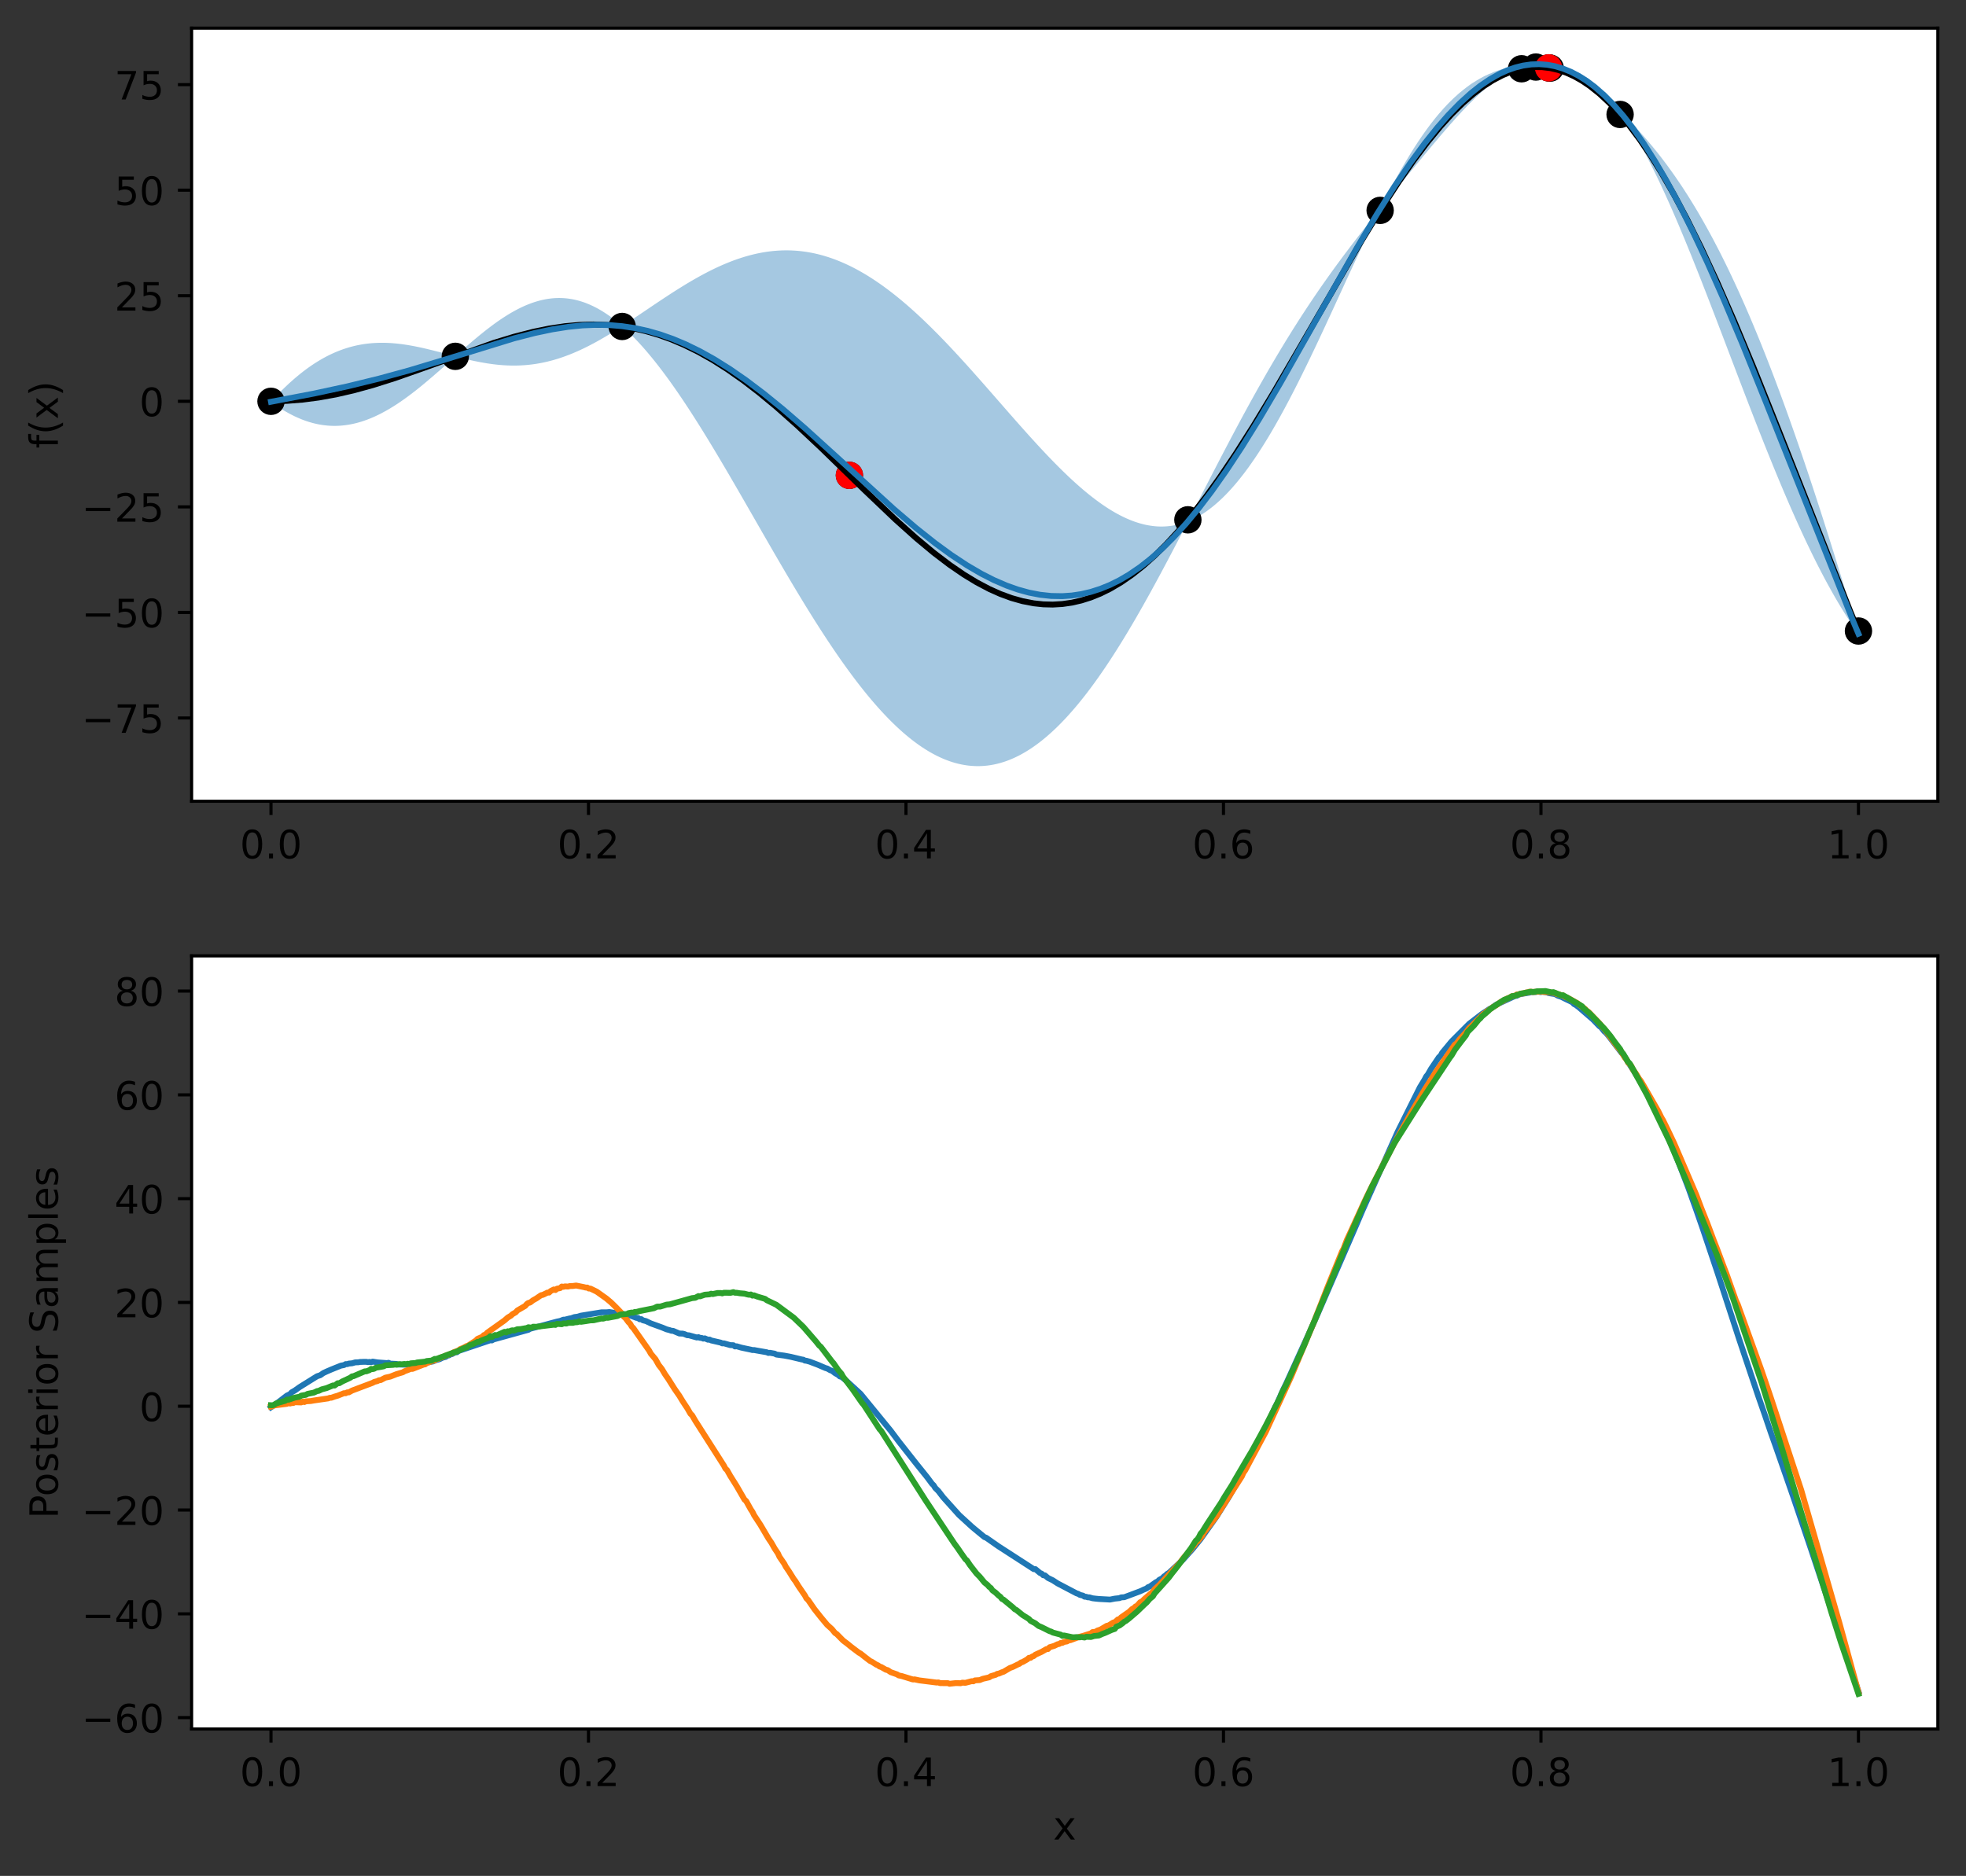
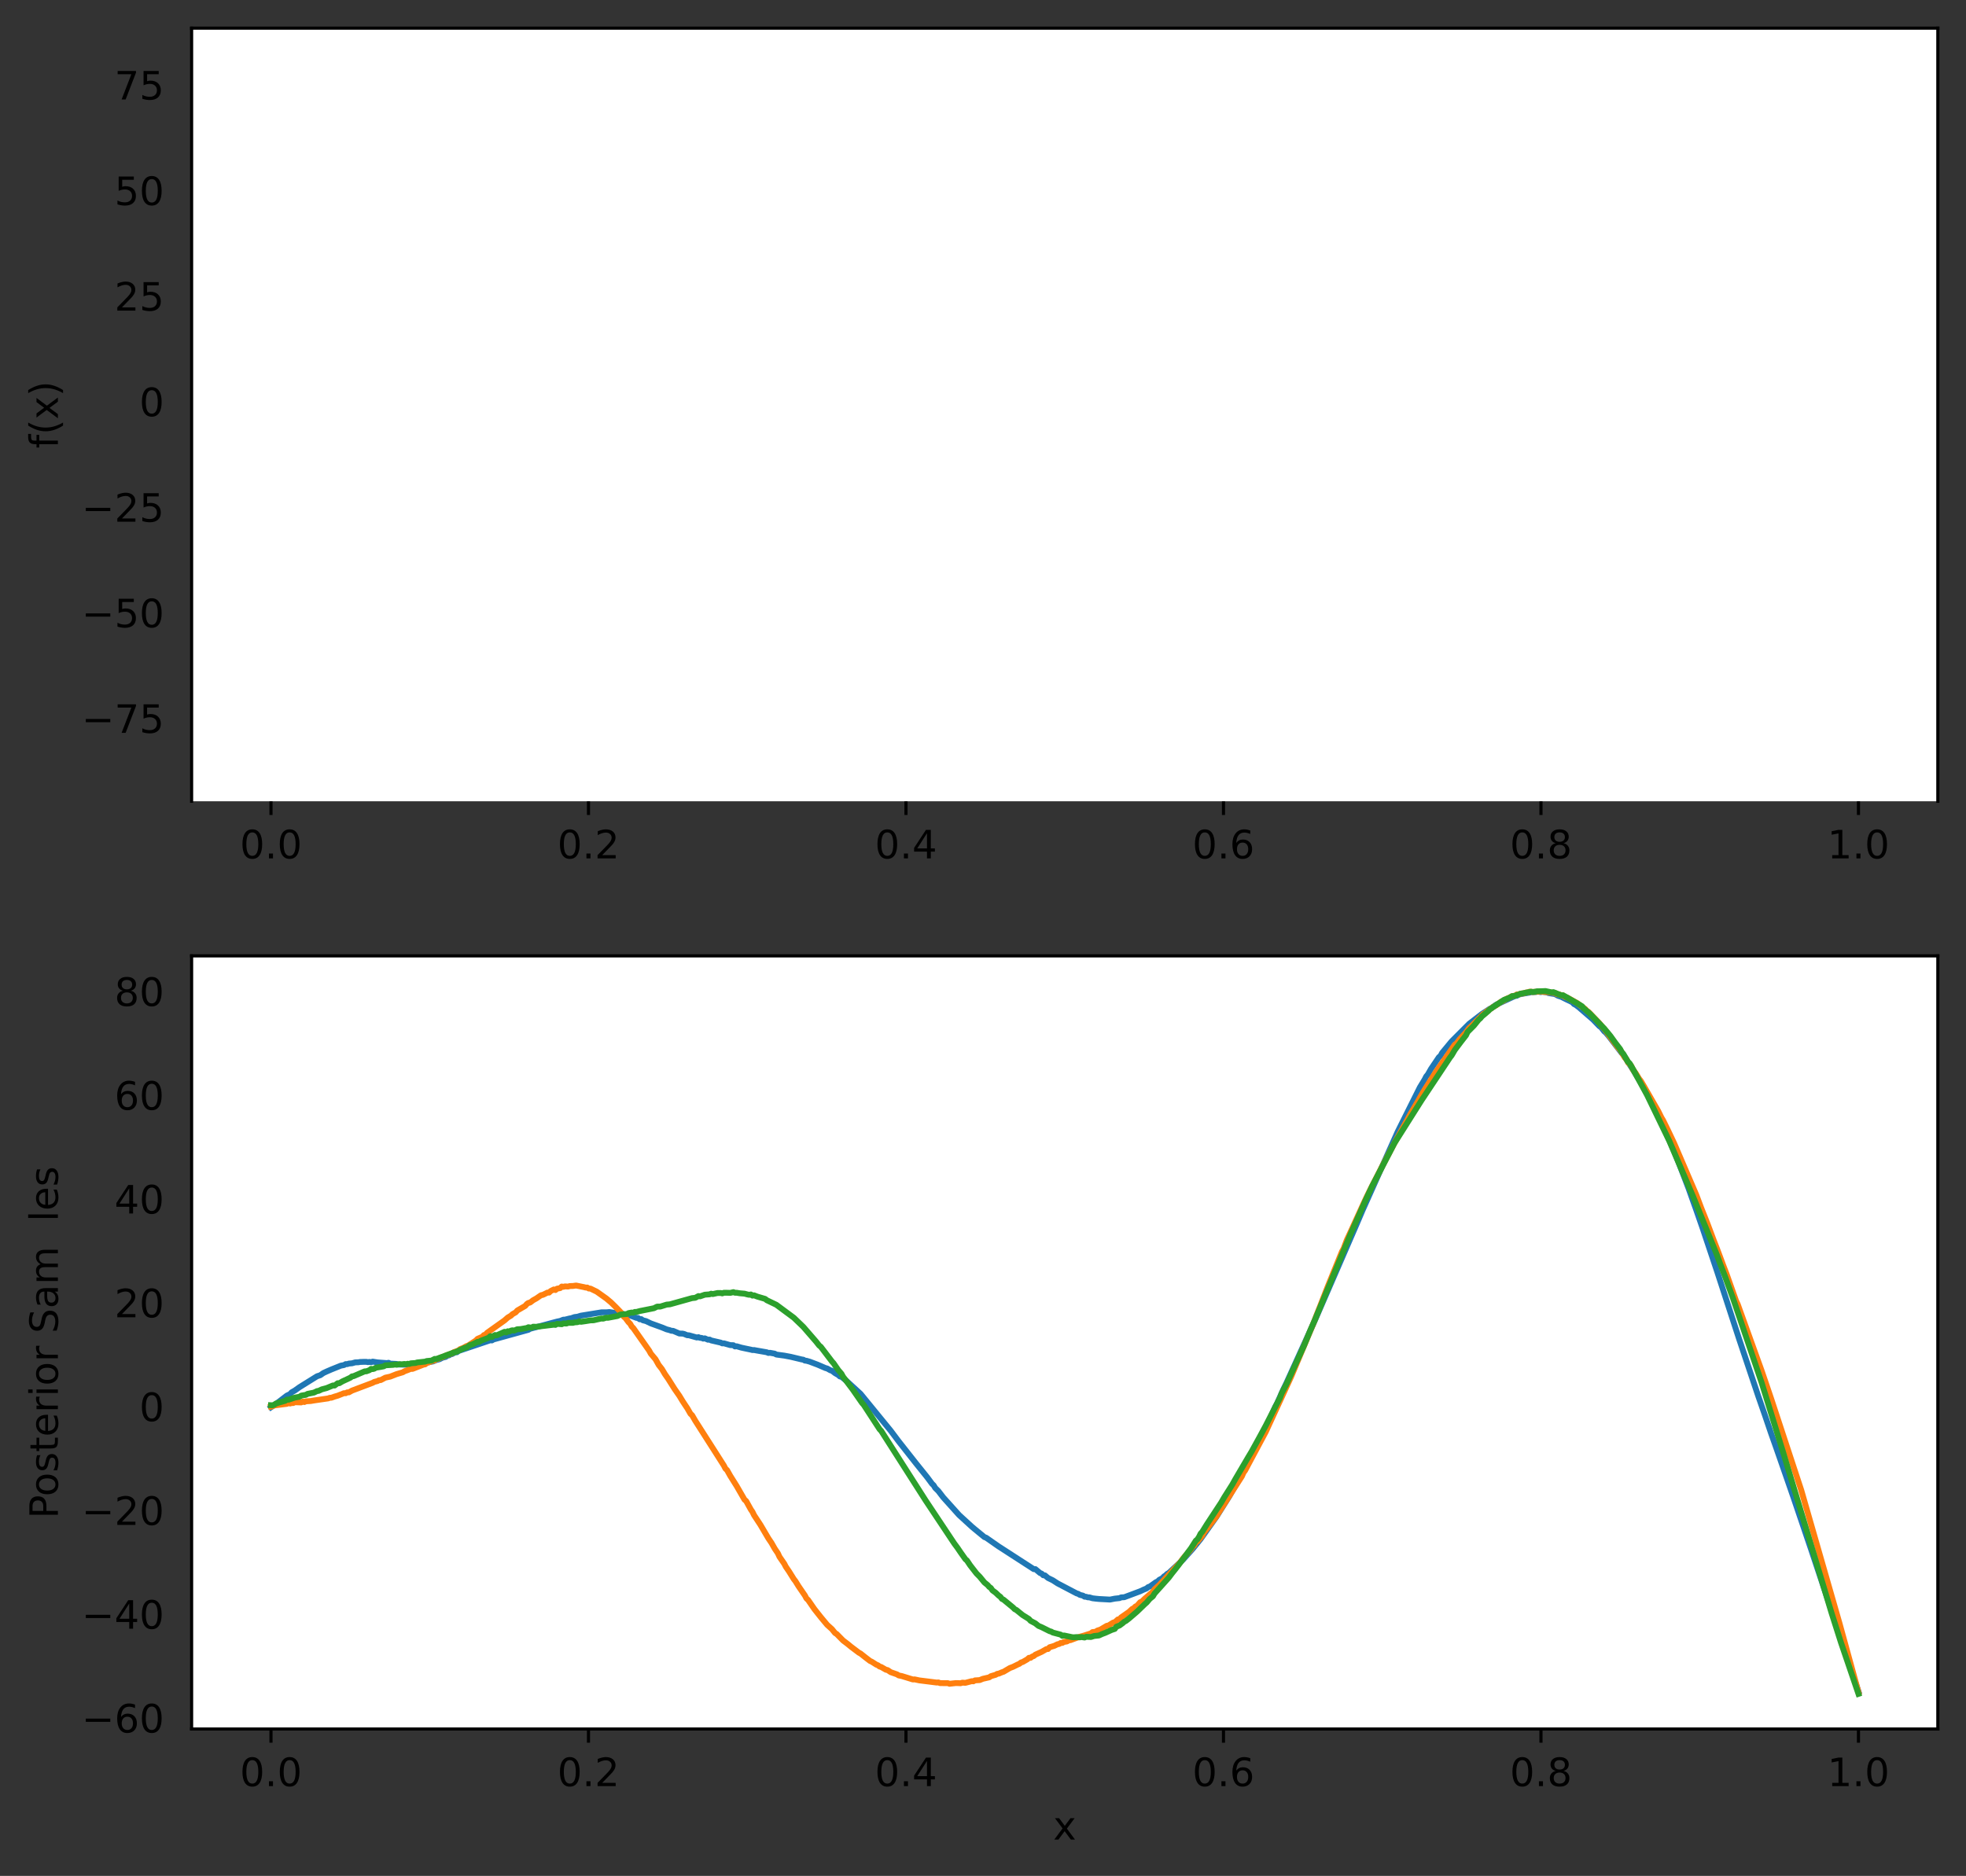
<svg xmlns="http://www.w3.org/2000/svg" xmlns:xlink="http://www.w3.org/1999/xlink" height="479.636pt" version="1.1" viewBox="0 0 502.583 479.636" width="502.583pt">
  <rect x="0" y="0" width="502.583" height="479.636" fill="#333333" stroke="none" />
  <defs>
    <style type="text/css">*{stroke-linecap:butt;stroke-linejoin:round;}</style>
  </defs>
  <g id="figure_1">
    <g id="patch_1">
      <path d="M 0 479.636  L 502.583 479.636  L 502.583 0  L 0 0  z " style="fill:none;" />
    </g>
    <g id="axes_1">
      <g id="patch_2">
        <path d="M 48.983 204.873  L 495.383 204.873  L 495.383 7.2  L 48.983 7.2  z " style="fill:#ffffff;" />
      </g>
      <g id="PolyCollection_1">
        <path clip-path="url(#pc04d3700c9)" d="M 69.274 102.426  L 69.274 103.025  L 69.68 103.118  L 70.086 103.361  L 70.492 103.636  L 70.899 103.913  L 71.305 104.16  L 71.711 104.422  L 72.117 104.676  L 72.524 104.93  L 72.93 105.167  L 73.336 105.399  L 73.742 105.629  L 74.148 105.847  L 74.555 106.054  L 74.961 106.26  L 75.367 106.46  L 75.773 106.646  L 76.18 106.826  L 76.586 107.001  L 76.992 107.172  L 77.398 107.332  L 77.804 107.481  L 78.211 107.629  L 78.617 107.763  L 79.023 107.893  L 79.429 108.011  L 79.836 108.126  L 80.242 108.232  L 80.648 108.328  L 81.054 108.418  L 81.46 108.502  L 81.867 108.575  L 82.273 108.641  L 82.679 108.699  L 83.085 108.749  L 83.492 108.793  L 83.898 108.827  L 84.304 108.856  L 84.71 108.874  L 85.116 108.887  L 85.523 108.89  L 85.929 108.886  L 86.335 108.874  L 86.741 108.855  L 87.148 108.828  L 87.554 108.792  L 87.96 108.75  L 88.366 108.7  L 88.772 108.642  L 89.179 108.577  L 89.585 108.505  L 89.991 108.424  L 90.397 108.337  L 90.804 108.242  L 91.21 108.14  L 91.616 108.031  L 92.022 107.913  L 92.429 107.79  L 92.835 107.659  L 93.241 107.521  L 93.647 107.375  L 94.053 107.224  L 94.46 107.064  L 94.866 106.899  L 95.272 106.726  L 95.678 106.548  L 96.085 106.362  L 96.491 106.169  L 96.897 105.973  L 97.303 105.768  L 97.709 105.556  L 98.116 105.337  L 98.522 105.117  L 98.928 104.888  L 99.334 104.651  L 99.741 104.412  L 100.147 104.166  L 100.553 103.912  L 100.959 103.654  L 101.365 103.394  L 101.772 103.126  L 102.178 102.852  L 102.584 102.575  L 102.99 102.291  L 103.397 102.004  L 103.803 101.71  L 104.209 101.416  L 104.615 101.113  L 105.021 100.808  L 105.428 100.498  L 105.834 100.186  L 106.24 99.867  L 106.646 99.546  L 107.053 99.221  L 107.459 98.896  L 107.865 98.566  L 108.271 98.229  L 108.677 97.892  L 109.084 97.552  L 109.49 97.208  L 109.896 96.861  L 110.302 96.514  L 110.709 96.169  L 111.115 95.811  L 111.521 95.465  L 111.927 95.105  L 112.334 94.759  L 112.74 94.395  L 113.146 94.038  L 113.552 93.684  L 113.958 93.337  L 114.365 92.957  L 114.771 92.615  L 115.177 92.262  L 115.583 91.916  L 115.99 91.633  L 116.396 91.425  L 116.802 91.388  L 117.208 91.394  L 117.614 91.486  L 118.021 91.588  L 118.427 91.673  L 118.833 91.753  L 119.239 91.855  L 119.646 91.946  L 120.052 92.039  L 120.458 92.13  L 120.864 92.215  L 121.27 92.305  L 121.677 92.381  L 122.083 92.467  L 122.489 92.547  L 122.895 92.626  L 123.302 92.694  L 123.708 92.77  L 124.114 92.835  L 124.52 92.907  L 124.926 92.964  L 125.333 93.023  L 125.739 93.08  L 126.145 93.135  L 126.551 93.181  L 126.958 93.227  L 127.364 93.27  L 127.77 93.308  L 128.176 93.34  L 128.582 93.372  L 128.989 93.398  L 129.395 93.419  L 129.801 93.439  L 130.207 93.452  L 130.614 93.463  L 131.02 93.467  L 131.426 93.47  L 131.832 93.466  L 132.239 93.459  L 132.645 93.448  L 133.051 93.431  L 133.457 93.41  L 133.863 93.386  L 134.27 93.357  L 134.676 93.322  L 135.082 93.284  L 135.488 93.239  L 135.895 93.191  L 136.301 93.138  L 136.707 93.082  L 137.113 93.018  L 137.519 92.952  L 137.926 92.88  L 138.332 92.804  L 138.738 92.724  L 139.144 92.638  L 139.551 92.548  L 139.957 92.454  L 140.363 92.353  L 140.769 92.25  L 141.175 92.14  L 141.582 92.027  L 141.988 91.909  L 142.394 91.785  L 142.8 91.658  L 143.207 91.525  L 143.613 91.39  L 144.019 91.248  L 144.425 91.104  L 144.831 90.953  L 145.238 90.8  L 145.644 90.641  L 146.05 90.481  L 146.456 90.312  L 146.863 90.141  L 147.269 89.966  L 147.675 89.787  L 148.081 89.604  L 148.487 89.417  L 148.894 89.226  L 149.3 89.033  L 149.706 88.833  L 150.112 88.63  L 150.519 88.424  L 150.925 88.215  L 151.331 88.001  L 151.737 87.788  L 152.143 87.567  L 152.55 87.346  L 152.956 87.12  L 153.362 86.892  L 153.768 86.659  L 154.175 86.425  L 154.581 86.187  L 154.987 85.95  L 155.393 85.708  L 155.8 85.463  L 156.206 85.221  L 156.612 84.973  L 157.018 84.723  L 157.424 84.473  L 157.831 84.223  L 158.237 83.995  L 158.643 83.802  L 159.049 83.719  L 159.456 83.886  L 159.862 84.196  L 160.268 84.559  L 160.674 84.933  L 161.08 85.321  L 161.487 85.717  L 161.893 86.126  L 162.299 86.545  L 162.705 86.971  L 163.112 87.399  L 163.518 87.838  L 163.924 88.287  L 164.33 88.739  L 164.736 89.201  L 165.143 89.67  L 165.549 90.146  L 165.955 90.629  L 166.361 91.12  L 166.768 91.613  L 167.174 92.116  L 167.58 92.624  L 167.986 93.141  L 168.392 93.661  L 168.799 94.19  L 169.205 94.721  L 169.611 95.261  L 170.017 95.806  L 170.424 96.356  L 170.83 96.914  L 171.236 97.475  L 171.642 98.043  L 172.048 98.617  L 172.455 99.194  L 172.861 99.778  L 173.267 100.366  L 173.673 100.958  L 174.08 101.557  L 174.486 102.159  L 174.892 102.768  L 175.298 103.378  L 175.705 103.995  L 176.111 104.615  L 176.517 105.24  L 176.923 105.869  L 177.329 106.501  L 177.736 107.138  L 178.142 107.777  L 178.548 108.421  L 178.954 109.069  L 179.361 109.72  L 179.767 110.373  L 180.173 111.032  L 180.579 111.692  L 180.985 112.355  L 181.392 113.022  L 181.798 113.691  L 182.204 114.364  L 182.61 115.039  L 183.017 115.716  L 183.423 116.396  L 183.829 117.078  L 184.235 117.761  L 184.641 118.448  L 185.048 119.136  L 185.454 119.827  L 185.86 120.518  L 186.266 121.212  L 186.673 121.908  L 187.079 122.605  L 187.485 123.303  L 187.891 124.002  L 188.297 124.703  L 188.704 125.405  L 189.11 126.109  L 189.516 126.812  L 189.922 127.517  L 190.329 128.222  L 190.735 128.928  L 191.141 129.634  L 191.547 130.341  L 191.953 131.049  L 192.36 131.756  L 192.766 132.463  L 193.172 133.171  L 193.578 133.879  L 193.985 134.587  L 194.391 135.293  L 194.797 136.001  L 195.203 136.707  L 195.61 137.412  L 196.016 138.118  L 196.422 138.822  L 196.828 139.526  L 197.234 140.229  L 197.641 140.931  L 198.047 141.631  L 198.453 142.331  L 198.859 143.029  L 199.266 143.727  L 199.672 144.422  L 200.078 145.116  L 200.484 145.808  L 200.89 146.499  L 201.297 147.187  L 201.703 147.874  L 202.109 148.559  L 202.515 149.242  L 202.922 149.923  L 203.328 150.602  L 203.734 151.278  L 204.14 151.951  L 204.546 152.622  L 204.953 153.292  L 205.359 153.958  L 205.765 154.621  L 206.171 155.282  L 206.578 155.94  L 206.984 156.595  L 207.39 157.246  L 207.796 157.895  L 208.202 158.54  L 208.609 159.182  L 209.015 159.821  L 209.421 160.456  L 209.827 161.088  L 210.234 161.715  L 210.64 162.34  L 211.046 162.961  L 211.452 163.578  L 211.858 164.191  L 212.265 164.799  L 212.671 165.405  L 213.077 166.005  L 213.483 166.602  L 213.89 167.195  L 214.296 167.783  L 214.702 168.366  L 215.108 168.945  L 215.515 169.52  L 215.921 170.09  L 216.327 170.656  L 216.733 171.216  L 217.139 171.772  L 217.546 172.322  L 217.952 172.869  L 218.358 173.41  L 218.764 173.945  L 219.171 174.476  L 219.577 175.002  L 219.983 175.522  L 220.389 176.037  L 220.795 176.547  L 221.202 177.051  L 221.608 177.55  L 222.014 178.043  L 222.42 178.531  L 222.827 179.012  L 223.233 179.488  L 223.639 179.958  L 224.045 180.423  L 224.451 180.881  L 224.858 181.334  L 225.264 181.78  L 225.67 182.22  L 226.076 182.654  L 226.483 183.082  L 226.889 183.505  L 227.295 183.921  L 227.701 184.33  L 228.107 184.733  L 228.514 185.129  L 228.92 185.519  L 229.326 185.904  L 229.732 186.279  L 230.139 186.65  L 230.545 187.013  L 230.951 187.37  L 231.357 187.72  L 231.763 188.064  L 232.17 188.4  L 232.576 188.729  L 232.982 189.051  L 233.388 189.368  L 233.795 189.676  L 234.201 189.977  L 234.607 190.272  L 235.013 190.559  L 235.42 190.84  L 235.826 191.113  L 236.232 191.378  L 236.638 191.636  L 237.044 191.887  L 237.451 192.132  L 237.857 192.368  L 238.263 192.597  L 238.669 192.818  L 239.076 193.032  L 239.482 193.24  L 239.888 193.437  L 240.294 193.629  L 240.7 193.813  L 241.107 193.989  L 241.513 194.158  L 241.919 194.319  L 242.325 194.472  L 242.732 194.617  L 243.138 194.755  L 243.544 194.885  L 243.95 195.007  L 244.356 195.121  L 244.763 195.226  L 245.169 195.325  L 245.575 195.416  L 245.981 195.499  L 246.388 195.574  L 246.794 195.641  L 247.2 195.7  L 247.606 195.751  L 248.012 195.793  L 248.419 195.828  L 248.825 195.855  L 249.231 195.874  L 249.637 195.885  L 250.044 195.888  L 250.45 195.882  L 250.856 195.869  L 251.262 195.848  L 251.668 195.817  L 252.075 195.781  L 252.481 195.735  L 252.887 195.68  L 253.293 195.619  L 253.7 195.549  L 254.106 195.471  L 254.512 195.384  L 254.918 195.289  L 255.325 195.186  L 255.731 195.077  L 256.137 194.957  L 256.543 194.831  L 256.949 194.696  L 257.356 194.553  L 257.762 194.402  L 258.168 194.242  L 258.574 194.075  L 258.981 193.899  L 259.387 193.717  L 259.793 193.524  L 260.199 193.326  L 260.605 193.117  L 261.012 192.902  L 261.418 192.678  L 261.824 192.445  L 262.23 192.206  L 262.637 191.959  L 263.043 191.703  L 263.449 191.439  L 263.855 191.168  L 264.261 190.889  L 264.668 190.601  L 265.074 190.306  L 265.48 190.003  L 265.886 189.691  L 266.293 189.373  L 266.699 189.047  L 267.105 188.713  L 267.511 188.371  L 267.917 188.021  L 268.324 187.664  L 268.73 187.299  L 269.136 186.927  L 269.542 186.548  L 269.949 186.159  L 270.355 185.765  L 270.761 185.363  L 271.167 184.953  L 271.573 184.535  L 271.98 184.111  L 272.386 183.678  L 272.792 183.24  L 273.198 182.793  L 273.605 182.339  L 274.011 181.879  L 274.417 181.411  L 274.823 180.936  L 275.229 180.456  L 275.636 179.967  L 276.042 179.471  L 276.448 178.969  L 276.854 178.459  L 277.261 177.944  L 277.667 177.422  L 278.073 176.891  L 278.479 176.354  L 278.886 175.812  L 279.292 175.265  L 279.698 174.708  L 280.104 174.147  L 280.51 173.579  L 280.917 173.005  L 281.323 172.424  L 281.729 171.837  L 282.135 171.245  L 282.542 170.646  L 282.948 170.042  L 283.354 169.431  L 283.76 168.816  L 284.166 168.194  L 284.573 167.566  L 284.979 166.933  L 285.385 166.296  L 285.791 165.652  L 286.198 165.002  L 286.604 164.348  L 287.01 163.688  L 287.416 163.024  L 287.822 162.355  L 288.229 161.681  L 288.635 161.002  L 289.041 160.317  L 289.447 159.629  L 289.854 158.935  L 290.26 158.238  L 290.666 157.534  L 291.072 156.828  L 291.478 156.119  L 291.885 155.404  L 292.291 154.686  L 292.697 153.96  L 293.103 153.235  L 293.51 152.505  L 293.916 151.772  L 294.322 151.035  L 294.728 150.291  L 295.134 149.549  L 295.541 148.799  L 295.947 148.049  L 296.353 147.296  L 296.759 146.542  L 297.166 145.782  L 297.572 145.022  L 297.978 144.257  L 298.384 143.491  L 298.791 142.722  L 299.197 141.949  L 299.603 141.177  L 300.009 140.403  L 300.415 139.63  L 300.822 138.857  L 301.228 138.075  L 301.634 137.298  L 302.04 136.515  L 302.447 135.741  L 302.853 134.995  L 303.259 134.246  L 303.665 133.628  L 304.071 133.316  L 304.478 133.061  L 304.884 132.839  L 305.29 132.635  L 305.696 132.427  L 306.103 132.197  L 306.509 131.966  L 306.915 131.724  L 307.321 131.472  L 307.727 131.208  L 308.134 130.934  L 308.54 130.652  L 308.946 130.354  L 309.352 130.051  L 309.759 129.735  L 310.165 129.41  L 310.571 129.069  L 310.977 128.723  L 311.383 128.363  L 311.79 127.996  L 312.196 127.616  L 312.602 127.227  L 313.008 126.824  L 313.415 126.417  L 313.821 125.992  L 314.227 125.56  L 314.633 125.118  L 315.039 124.664  L 315.446 124.203  L 315.852 123.726  L 316.258 123.24  L 316.664 122.749  L 317.071 122.242  L 317.477 121.726  L 317.883 121.206  L 318.289 120.668  L 318.696 120.121  L 319.102 119.569  L 319.508 119.003  L 319.914 118.431  L 320.32 117.843  L 320.727 117.252  L 321.133 116.649  L 321.539 116.038  L 321.945 115.416  L 322.352 114.787  L 322.758 114.148  L 323.164 113.501  L 323.57 112.844  L 323.976 112.181  L 324.383 111.507  L 324.789 110.823  L 325.195 110.136  L 325.601 109.434  L 326.008 108.727  L 326.414 108.014  L 326.82 107.289  L 327.226 106.561  L 327.632 105.821  L 328.039 105.079  L 328.445 104.331  L 328.851 103.571  L 329.257 102.808  L 329.664 102.034  L 330.07 101.255  L 330.476 100.474  L 330.882 99.683  L 331.288 98.886  L 331.695 98.08  L 332.101 97.276  L 332.507 96.46  L 332.913 95.646  L 333.32 94.814  L 333.726 93.99  L 334.132 93.156  L 334.538 92.318  L 334.944 91.477  L 335.351 90.626  L 335.757 89.784  L 336.163 88.929  L 336.569 88.072  L 336.976 87.211  L 337.382 86.347  L 337.788 85.482  L 338.194 84.608  L 338.601 83.737  L 339.007 82.864  L 339.413 81.986  L 339.819 81.108  L 340.225 80.234  L 340.632 79.349  L 341.038 78.469  L 341.444 77.584  L 341.85 76.702  L 342.257 75.818  L 342.663 74.934  L 343.069 74.051  L 343.475 73.173  L 343.881 72.282  L 344.288 71.396  L 344.694 70.519  L 345.1 69.642  L 345.506 68.765  L 345.913 67.884  L 346.319 67.016  L 346.725 66.141  L 347.131 65.273  L 347.537 64.402  L 347.944 63.536  L 348.35 62.674  L 348.756 61.828  L 349.162 60.963  L 349.569 60.125  L 349.975 59.271  L 350.381 58.437  L 350.787 57.605  L 351.193 56.791  L 351.6 55.98  L 352.006 55.191  L 352.412 54.443  L 352.818 53.744  L 353.225 53.13  L 353.631 52.539  L 354.037 52.013  L 354.443 51.483  L 354.849 50.972  L 355.256 50.45  L 355.662 49.953  L 356.068 49.453  L 356.474 48.94  L 356.881 48.443  L 357.287 47.942  L 357.693 47.45  L 358.099 46.94  L 358.505 46.453  L 358.912 45.94  L 359.318 45.451  L 359.724 44.953  L 360.13 44.452  L 360.537 43.97  L 360.943 43.46  L 361.349 42.981  L 361.755 42.479  L 362.162 41.983  L 362.568 41.503  L 362.974 40.995  L 363.38 40.515  L 363.786 40.011  L 364.193 39.522  L 364.599 39.033  L 365.005 38.553  L 365.411 38.067  L 365.818 37.585  L 366.224 37.093  L 366.63 36.607  L 367.036 36.132  L 367.442 35.648  L 367.849 35.173  L 368.255 34.682  L 368.661 34.207  L 369.067 33.75  L 369.474 33.264  L 369.88 32.804  L 370.286 32.341  L 370.692 31.865  L 371.098 31.411  L 371.505 30.957  L 371.911 30.504  L 372.317 30.039  L 372.723 29.607  L 373.13 29.168  L 373.536 28.712  L 373.942 28.282  L 374.348 27.857  L 374.754 27.433  L 375.161 27.004  L 375.567 26.604  L 375.973 26.197  L 376.379 25.796  L 376.786 25.37  L 377.192 24.973  L 377.598 24.599  L 378.004 24.204  L 378.41 23.839  L 378.817 23.464  L 379.223 23.109  L 379.629 22.766  L 380.035 22.387  L 380.442 22.063  L 380.848 21.722  L 381.254 21.371  L 381.66 21.091  L 382.067 20.773  L 382.473 20.47  L 382.879 20.165  L 383.285 19.919  L 383.691 19.643  L 384.098 19.374  L 384.504 19.133  L 384.91 18.911  L 385.316 18.672  L 385.723 18.44  L 386.129 18.202  L 386.535 18.045  L 386.941 17.832  L 387.347 17.666  L 387.754 17.524  L 388.16 17.382  L 388.566 17.252  L 388.972 17.111  L 389.379 16.989  L 389.785 16.952  L 390.191 16.848  L 390.597 16.789  L 391.003 16.77  L 391.41 16.7  L 391.816 16.635  L 392.222 16.624  L 392.628 16.61  L 393.035 16.604  L 393.441 16.619  L 393.847 16.642  L 394.253 16.617  L 394.659 16.672  L 395.066 16.711  L 395.472 16.8  L 395.878 16.857  L 396.284 16.933  L 396.691 17.008  L 397.097 17.149  L 397.503 17.257  L 397.909 17.366  L 398.315 17.558  L 398.722 17.689  L 399.128 17.802  L 399.534 18.037  L 399.94 18.184  L 400.347 18.376  L 400.753 18.579  L 401.159 18.797  L 401.565 18.996  L 401.972 19.214  L 402.378 19.464  L 402.784 19.711  L 403.19 19.941  L 403.596 20.207  L 404.003 20.444  L 404.409 20.716  L 404.815 20.991  L 405.221 21.261  L 405.628 21.564  L 406.034 21.855  L 406.44 22.122  L 406.846 22.438  L 407.252 22.737  L 407.659 23.065  L 408.065 23.381  L 408.471 23.702  L 408.877 24.04  L 409.284 24.348  L 409.69 24.695  L 410.096 25.043  L 410.502 25.381  L 410.908 25.749  L 411.315 26.127  L 411.721 26.445  L 412.127 26.835  L 412.533 27.207  L 412.94 27.611  L 413.346 28.071  L 413.752 28.45  L 414.158 28.945  L 414.564 29.425  L 414.971 30.015  L 415.377 30.529  L 415.783 31.164  L 416.189 31.733  L 416.596 32.383  L 417.002 33.022  L 417.408 33.695  L 417.814 34.355  L 418.22 35.06  L 418.627 35.733  L 419.033 36.457  L 419.439 37.175  L 419.845 37.903  L 420.252 38.656  L 420.658 39.406  L 421.064 40.184  L 421.47 40.962  L 421.877 41.755  L 422.283 42.565  L 422.689 43.374  L 423.095 44.198  L 423.501 45.048  L 423.908 45.883  L 424.314 46.74  L 424.72 47.599  L 425.126 48.484  L 425.533 49.357  L 425.939 50.257  L 426.345 51.151  L 426.751 52.051  L 427.157 52.982  L 427.564 53.896  L 427.97 54.835  L 428.376 55.77  L 428.782 56.721  L 429.189 57.674  L 429.595 58.641  L 430.001 59.616  L 430.407 60.588  L 430.813 61.557  L 431.22 62.557  L 431.626 63.55  L 432.032 64.548  L 432.438 65.546  L 432.845 66.559  L 433.251 67.578  L 433.657 68.596  L 434.063 69.62  L 434.469 70.641  L 434.876 71.674  L 435.282 72.71  L 435.688 73.757  L 436.094 74.789  L 436.501 75.842  L 436.907 76.884  L 437.313 77.94  L 437.719 78.997  L 438.125 80.05  L 438.532 81.105  L 438.938 82.165  L 439.344 83.231  L 439.75 84.296  L 440.157 85.358  L 440.563 86.421  L 440.969 87.487  L 441.375 88.556  L 441.782 89.624  L 442.188 90.689  L 442.594 91.753  L 443 92.817  L 443.406 93.885  L 443.813 94.951  L 444.219 96.018  L 444.625 97.08  L 445.031 98.146  L 445.438 99.201  L 445.844 100.267  L 446.25 101.32  L 446.656 102.373  L 447.062 103.432  L 447.469 104.48  L 447.875 105.528  L 448.281 106.574  L 448.687 107.61  L 449.094 108.654  L 449.5 109.689  L 449.906 110.72  L 450.312 111.751  L 450.718 112.77  L 451.125 113.795  L 451.531 114.81  L 451.937 115.822  L 452.343 116.828  L 452.75 117.828  L 453.156 118.83  L 453.562 119.824  L 453.968 120.813  L 454.374 121.791  L 454.781 122.772  L 455.187 123.736  L 455.593 124.706  L 455.999 125.669  L 456.406 126.62  L 456.812 127.571  L 457.218 128.508  L 457.624 129.446  L 458.03 130.369  L 458.437 131.291  L 458.843 132.208  L 459.249 133.112  L 459.655 134.02  L 460.062 134.911  L 460.468 135.795  L 460.874 136.671  L 461.28 137.544  L 461.686 138.407  L 462.093 139.263  L 462.499 140.106  L 462.905 140.95  L 463.311 141.78  L 463.718 142.608  L 464.124 143.42  L 464.53 144.228  L 464.936 145.023  L 465.343 145.815  L 465.749 146.597  L 466.155 147.368  L 466.561 148.131  L 466.967 148.884  L 467.374 149.638  L 467.78 150.367  L 468.186 151.097  L 468.592 151.818  L 468.999 152.531  L 469.405 153.232  L 469.811 153.923  L 470.217 154.61  L 470.623 155.281  L 471.03 155.942  L 471.436 156.599  L 471.842 157.25  L 472.248 157.876  L 472.655 158.503  L 473.061 159.125  L 473.467 159.751  L 473.873 160.352  L 474.279 160.944  L 474.686 161.594  L 475.092 162.34  L 475.092 161.757  L 475.092 161.757  L 474.686 160.576  L 474.279 159.296  L 473.873 157.95  L 473.467 156.606  L 473.061 155.281  L 472.655 153.946  L 472.248 152.611  L 471.842 151.267  L 471.436 149.944  L 471.03 148.62  L 470.623 147.295  L 470.217 145.974  L 469.811 144.665  L 469.405 143.353  L 468.999 142.048  L 468.592 140.749  L 468.186 139.454  L 467.78 138.164  L 467.374 136.867  L 466.967 135.591  L 466.561 134.312  L 466.155 133.038  L 465.749 131.769  L 465.343 130.507  L 464.936 129.253  L 464.53 127.997  L 464.124 126.752  L 463.718 125.509  L 463.311 124.278  L 462.905 123.047  L 462.499 121.828  L 462.093 120.607  L 461.686 119.395  L 461.28 118.19  L 460.874 116.992  L 460.468 115.798  L 460.062 114.61  L 459.655 113.429  L 459.249 112.262  L 458.843 111.091  L 458.437 109.934  L 458.03 108.781  L 457.624 107.63  L 457.218 106.493  L 456.812 105.357  L 456.406 104.235  L 455.999 103.113  L 455.593 102.005  L 455.187 100.904  L 454.781 99.801  L 454.374 98.715  L 453.968 97.628  L 453.562 96.554  L 453.156 95.487  L 452.75 94.431  L 452.343 93.376  L 451.937 92.331  L 451.531 91.293  L 451.125 90.263  L 450.718 89.245  L 450.312 88.226  L 449.906 87.223  L 449.5 86.223  L 449.094 85.233  L 448.687 84.254  L 448.281 83.274  L 447.875 82.308  L 447.469 81.35  L 447.062 80.397  L 446.656 79.46  L 446.25 78.523  L 445.844 77.593  L 445.438 76.68  L 445.031 75.766  L 444.625 74.867  L 444.219 73.971  L 443.813 73.088  L 443.406 72.21  L 443 71.342  L 442.594 70.478  L 442.188 69.622  L 441.782 68.776  L 441.375 67.939  L 440.969 67.113  L 440.563 66.293  L 440.157 65.477  L 439.75 64.672  L 439.344 63.877  L 438.938 63.093  L 438.532 62.312  L 438.125 61.538  L 437.719 60.77  L 437.313 60.017  L 436.907 59.273  L 436.501 58.526  L 436.094 57.801  L 435.688 57.066  L 435.282 56.357  L 434.876 55.647  L 434.469 54.948  L 434.063 54.248  L 433.657 53.564  L 433.251 52.884  L 432.845 52.219  L 432.438 51.559  L 432.032 50.898  L 431.626 50.249  L 431.22 49.608  L 430.813 48.987  L 430.407 48.349  L 430.001 47.728  L 429.595 47.123  L 429.189 46.524  L 428.782 45.925  L 428.376 45.337  L 427.97 44.749  L 427.564 44.179  L 427.157 43.6  L 426.751 43.05  L 426.345 42.486  L 425.939 41.93  L 425.533 41.396  L 425.126 40.85  L 424.72 40.331  L 424.314 39.803  L 423.908 39.288  L 423.501 38.768  L 423.095 38.277  L 422.689 37.777  L 422.283 37.28  L 421.877 36.798  L 421.47 36.317  L 421.064 35.838  L 420.658 35.375  L 420.252 34.901  L 419.845 34.446  L 419.439 33.985  L 419.033 33.531  L 418.627 33.099  L 418.22 32.635  L 417.814 32.219  L 417.408 31.777  L 417.002 31.364  L 416.596 30.937  L 416.189 30.536  L 415.783 30.074  L 415.377 29.694  L 414.971 29.214  L 414.564 28.826  L 414.158 28.346  L 413.752 27.901  L 413.346 27.357  L 412.94 26.911  L 412.533 26.43  L 412.127 25.934  L 411.721 25.475  L 411.315 24.962  L 410.908 24.528  L 410.502 24.101  L 410.096 23.664  L 409.69 23.255  L 409.284 22.863  L 408.877 22.451  L 408.471 22.089  L 408.065 21.728  L 407.659 21.378  L 407.252 21.061  L 406.846 20.734  L 406.44 20.441  L 406.034 20.118  L 405.628 19.839  L 405.221 19.59  L 404.815 19.326  L 404.409 19.086  L 404.003 18.861  L 403.596 18.618  L 403.19 18.425  L 402.784 18.213  L 402.378 18.037  L 401.972 17.883  L 401.565 17.715  L 401.159 17.546  L 400.753 17.414  L 400.347 17.287  L 399.94 17.166  L 399.534 17.019  L 399.128 16.978  L 398.722 16.831  L 398.315 16.723  L 397.909 16.693  L 397.503 16.598  L 397.097 16.52  L 396.691 16.494  L 396.284 16.419  L 395.878 16.362  L 395.472 16.305  L 395.066 16.299  L 394.659 16.26  L 394.253 16.254  L 393.847 16.187  L 393.441 16.185  L 393.035 16.192  L 392.628 16.198  L 392.222 16.212  L 391.816 16.247  L 391.41 16.245  L 391.003 16.256  L 390.597 16.334  L 390.191 16.393  L 389.785 16.42  L 389.379 16.534  L 388.972 16.579  L 388.566 16.623  L 388.16 16.695  L 387.754 16.772  L 387.347 16.866  L 386.941 16.953  L 386.535 17.008  L 386.129 17.139  L 385.723 17.204  L 385.316 17.292  L 384.91 17.388  L 384.504 17.52  L 384.098 17.649  L 383.691 17.766  L 383.285 17.892  L 382.879 18.065  L 382.473 18.194  L 382.067 18.341  L 381.66 18.49  L 381.254 18.692  L 380.848 18.839  L 380.442 19.012  L 380.035 19.217  L 379.629 19.384  L 379.223 19.601  L 378.817 19.821  L 378.41 20.037  L 378.004 20.28  L 377.598 20.506  L 377.192 20.768  L 376.786 21.022  L 376.379 21.262  L 375.973 21.541  L 375.567 21.829  L 375.161 22.139  L 374.754 22.434  L 374.348 22.748  L 373.942 23.074  L 373.536 23.411  L 373.13 23.735  L 372.723 24.09  L 372.317 24.464  L 371.911 24.82  L 371.505 25.203  L 371.098 25.597  L 370.692 26.003  L 370.286 26.402  L 369.88 26.825  L 369.474 27.266  L 369.067 27.693  L 368.661 28.16  L 368.255 28.623  L 367.849 29.081  L 367.442 29.569  L 367.036 30.06  L 366.63 30.57  L 366.224 31.082  L 365.818 31.599  L 365.411 32.14  L 365.005 32.686  L 364.599 33.25  L 364.193 33.817  L 363.786 34.393  L 363.38 34.967  L 362.974 35.575  L 362.568 36.166  L 362.162 36.795  L 361.755 37.418  L 361.349 38.045  L 360.943 38.705  L 360.537 39.345  L 360.13 40.023  L 359.724 40.69  L 359.318 41.371  L 358.912 42.069  L 358.505 42.754  L 358.099 43.472  L 357.693 44.178  L 357.287 44.909  L 356.881 45.639  L 356.474 46.383  L 356.068 47.119  L 355.662 47.876  L 355.256 48.645  L 354.849 49.395  L 354.443 50.166  L 354.037 50.923  L 353.631 51.692  L 353.225 52.404  L 352.818 53.1  L 352.412 53.717  L 352.006 54.291  L 351.6 54.832  L 351.193 55.358  L 350.787 55.885  L 350.381 56.401  L 349.975 56.921  L 349.569 57.428  L 349.162 57.955  L 348.756 58.462  L 348.35 58.991  L 347.944 59.51  L 347.537 60.03  L 347.131 60.549  L 346.725 61.078  L 346.319 61.603  L 345.913 62.138  L 345.506 62.666  L 345.1 63.2  L 344.694 63.739  L 344.288 64.28  L 343.881 64.817  L 343.475 65.352  L 343.069 65.902  L 342.663 66.451  L 342.257 67.001  L 341.85 67.553  L 341.444 68.11  L 341.038 68.667  L 340.632 69.229  L 340.225 69.788  L 339.819 70.361  L 339.413 70.931  L 339.007 71.503  L 338.601 72.08  L 338.194 72.66  L 337.788 73.238  L 337.382 73.826  L 336.976 74.413  L 336.569 75.006  L 336.163 75.602  L 335.757 76.201  L 335.351 76.81  L 334.944 77.411  L 334.538 78.022  L 334.132 78.635  L 333.726 79.252  L 333.32 79.876  L 332.913 80.491  L 332.507 81.124  L 332.101 81.751  L 331.695 82.39  L 331.288 83.024  L 330.882 83.666  L 330.476 84.311  L 330.07 84.963  L 329.664 85.614  L 329.257 86.269  L 328.851 86.93  L 328.445 87.59  L 328.039 88.262  L 327.632 88.933  L 327.226 89.605  L 326.82 90.284  L 326.414 90.962  L 326.008 91.649  L 325.601 92.336  L 325.195 93.025  L 324.789 93.723  L 324.383 94.42  L 323.976 95.122  L 323.57 95.83  L 323.164 96.539  L 322.758 97.251  L 322.352 97.967  L 321.945 98.686  L 321.539 99.407  L 321.133 100.134  L 320.727 100.86  L 320.32 101.594  L 319.914 102.324  L 319.508 103.063  L 319.102 103.802  L 318.696 104.548  L 318.289 105.29  L 317.883 106.037  L 317.477 106.792  L 317.071 107.545  L 316.664 108.299  L 316.258 109.061  L 315.852 109.821  L 315.446 110.581  L 315.039 111.349  L 314.633 112.116  L 314.227 112.887  L 313.821 113.659  L 313.415 114.43  L 313.008 115.209  L 312.602 115.983  L 312.196 116.763  L 311.79 117.543  L 311.383 118.326  L 310.977 119.107  L 310.571 119.894  L 310.165 120.674  L 309.759 121.462  L 309.352 122.249  L 308.946 123.038  L 308.54 123.823  L 308.134 124.614  L 307.727 125.403  L 307.321 126.192  L 306.915 126.982  L 306.509 127.771  L 306.103 128.562  L 305.696 129.342  L 305.29 130.133  L 304.884 130.917  L 304.478 131.674  L 304.071 132.385  L 303.665 133.03  L 303.259 133.357  L 302.853 133.542  L 302.447 133.718  L 302.04 133.856  L 301.634 133.972  L 301.228 134.084  L 300.822 134.179  L 300.415 134.272  L 300.009 134.353  L 299.603 134.421  L 299.197 134.479  L 298.791 134.525  L 298.384 134.564  L 297.978 134.593  L 297.572 134.612  L 297.166 134.623  L 296.759 134.624  L 296.353 134.617  L 295.947 134.601  L 295.541 134.575  L 295.134 134.536  L 294.728 134.495  L 294.322 134.438  L 293.916 134.378  L 293.51 134.308  L 293.103 134.231  L 292.697 134.145  L 292.291 134.047  L 291.885 133.944  L 291.478 133.832  L 291.072 133.713  L 290.666 133.586  L 290.26 133.45  L 289.854 133.308  L 289.447 133.155  L 289.041 132.996  L 288.635 132.83  L 288.229 132.657  L 287.822 132.477  L 287.416 132.289  L 287.01 132.094  L 286.604 131.892  L 286.198 131.683  L 285.791 131.467  L 285.385 131.244  L 284.979 131.015  L 284.573 130.779  L 284.166 130.537  L 283.76 130.287  L 283.354 130.033  L 282.948 129.771  L 282.542 129.504  L 282.135 129.23  L 281.729 128.951  L 281.323 128.666  L 280.917 128.375  L 280.51 128.078  L 280.104 127.776  L 279.698 127.469  L 279.292 127.156  L 278.886 126.839  L 278.479 126.516  L 278.073 126.187  L 277.667 125.852  L 277.261 125.515  L 276.854 125.172  L 276.448 124.825  L 276.042 124.472  L 275.636 124.116  L 275.229 123.755  L 274.823 123.391  L 274.417 123.022  L 274.011 122.648  L 273.605 122.271  L 273.198 121.888  L 272.792 121.502  L 272.386 121.114  L 271.98 120.72  L 271.573 120.325  L 271.167 119.925  L 270.761 119.521  L 270.355 119.115  L 269.949 118.705  L 269.542 118.293  L 269.136 117.877  L 268.73 117.459  L 268.324 117.037  L 267.917 116.614  L 267.511 116.186  L 267.105 115.757  L 266.699 115.325  L 266.293 114.892  L 265.886 114.455  L 265.48 114.016  L 265.074 113.576  L 264.668 113.133  L 264.261 112.688  L 263.855 112.242  L 263.449 111.794  L 263.043 111.345  L 262.637 110.893  L 262.23 110.441  L 261.824 109.987  L 261.418 109.53  L 261.012 109.074  L 260.605 108.616  L 260.199 108.156  L 259.793 107.698  L 259.387 107.236  L 258.981 106.775  L 258.574 106.312  L 258.168 105.85  L 257.762 105.386  L 257.356 104.922  L 256.949 104.457  L 256.543 103.993  L 256.137 103.528  L 255.731 103.062  L 255.325 102.598  L 254.918 102.133  L 254.512 101.667  L 254.106 101.202  L 253.7 100.737  L 253.293 100.273  L 252.887 99.81  L 252.481 99.345  L 252.075 98.882  L 251.668 98.421  L 251.262 97.958  L 250.856 97.497  L 250.45 97.037  L 250.044 96.577  L 249.637 96.119  L 249.231 95.662  L 248.825 95.206  L 248.419 94.751  L 248.012 94.298  L 247.606 93.844  L 247.2 93.394  L 246.794 92.944  L 246.388 92.496  L 245.981 92.05  L 245.575 91.606  L 245.169 91.163  L 244.763 90.722  L 244.356 90.282  L 243.95 89.844  L 243.544 89.409  L 243.138 88.976  L 242.732 88.545  L 242.325 88.115  L 241.919 87.689  L 241.513 87.264  L 241.107 86.843  L 240.7 86.423  L 240.294 86.006  L 239.888 85.591  L 239.482 85.178  L 239.076 84.77  L 238.669 84.363  L 238.263 83.959  L 237.857 83.557  L 237.451 83.159  L 237.044 82.764  L 236.638 82.372  L 236.232 81.983  L 235.826 81.596  L 235.42 81.212  L 235.013 80.833  L 234.607 80.456  L 234.201 80.083  L 233.795 79.713  L 233.388 79.346  L 232.982 78.984  L 232.576 78.623  L 232.17 78.267  L 231.763 77.914  L 231.357 77.566  L 230.951 77.22  L 230.545 76.878  L 230.139 76.541  L 229.732 76.207  L 229.326 75.876  L 228.92 75.55  L 228.514 75.228  L 228.107 74.909  L 227.701 74.594  L 227.295 74.284  L 226.889 73.978  L 226.483 73.676  L 226.076 73.377  L 225.67 73.083  L 225.264 72.794  L 224.858 72.508  L 224.451 72.227  L 224.045 71.95  L 223.639 71.678  L 223.233 71.409  L 222.827 71.146  L 222.42 70.887  L 222.014 70.631  L 221.608 70.381  L 221.202 70.135  L 220.795 69.894  L 220.389 69.658  L 219.983 69.425  L 219.577 69.197  L 219.171 68.975  L 218.764 68.758  L 218.358 68.544  L 217.952 68.335  L 217.546 68.131  L 217.139 67.932  L 216.733 67.738  L 216.327 67.548  L 215.921 67.364  L 215.515 67.184  L 215.108 67.009  L 214.702 66.838  L 214.296 66.673  L 213.89 66.513  L 213.483 66.357  L 213.077 66.207  L 212.671 66.061  L 212.265 65.92  L 211.858 65.784  L 211.452 65.654  L 211.046 65.528  L 210.64 65.408  L 210.234 65.292  L 209.827 65.181  L 209.421 65.075  L 209.015 64.975  L 208.609 64.879  L 208.202 64.788  L 207.796 64.702  L 207.39 64.621  L 206.984 64.546  L 206.578 64.475  L 206.171 64.409  L 205.765 64.349  L 205.359 64.293  L 204.953 64.242  L 204.546 64.197  L 204.14 64.157  L 203.734 64.121  L 203.328 64.09  L 202.922 64.065  L 202.515 64.045  L 202.109 64.029  L 201.703 64.018  L 201.297 64.012  L 200.89 64.011  L 200.484 64.016  L 200.078 64.024  L 199.672 64.038  L 199.266 64.057  L 198.859 64.08  L 198.453 64.109  L 198.047 64.142  L 197.641 64.18  L 197.234 64.223  L 196.828 64.27  L 196.422 64.323  L 196.016 64.379  L 195.61 64.442  L 195.203 64.508  L 194.797 64.578  L 194.391 64.654  L 193.985 64.734  L 193.578 64.819  L 193.172 64.909  L 192.766 65.003  L 192.36 65.101  L 191.953 65.203  L 191.547 65.311  L 191.141 65.422  L 190.735 65.538  L 190.329 65.658  L 189.922 65.782  L 189.516 65.91  L 189.11 66.043  L 188.704 66.18  L 188.297 66.321  L 187.891 66.466  L 187.485 66.615  L 187.079 66.768  L 186.673 66.925  L 186.266 67.086  L 185.86 67.251  L 185.454 67.418  L 185.048 67.591  L 184.641 67.767  L 184.235 67.947  L 183.829 68.129  L 183.423 68.316  L 183.017 68.506  L 182.61 68.699  L 182.204 68.896  L 181.798 69.097  L 181.392 69.3  L 180.985 69.507  L 180.579 69.717  L 180.173 69.929  L 179.767 70.146  L 179.361 70.364  L 178.954 70.586  L 178.548 70.81  L 178.142 71.039  L 177.736 71.268  L 177.329 71.501  L 176.923 71.735  L 176.517 71.973  L 176.111 72.213  L 175.705 72.456  L 175.298 72.701  L 174.892 72.947  L 174.486 73.197  L 174.08 73.447  L 173.673 73.701  L 173.267 73.956  L 172.861 74.211  L 172.455 74.471  L 172.048 74.73  L 171.642 74.992  L 171.236 75.256  L 170.83 75.52  L 170.424 75.787  L 170.017 76.053  L 169.611 76.321  L 169.205 76.59  L 168.799 76.858  L 168.392 77.13  L 167.986 77.401  L 167.58 77.675  L 167.174 77.947  L 166.768 78.221  L 166.361 78.492  L 165.955 78.768  L 165.549 79.043  L 165.143 79.317  L 164.736 79.592  L 164.33 79.867  L 163.924 80.139  L 163.518 80.413  L 163.112 80.686  L 162.705 80.955  L 162.299 81.228  L 161.893 81.501  L 161.487 81.771  L 161.08 82.034  L 160.674 82.296  L 160.268 82.551  L 159.862 82.803  L 159.456 83.007  L 159.049 83.075  L 158.643 82.901  L 158.237 82.622  L 157.831 82.316  L 157.424 81.994  L 157.018 81.678  L 156.612 81.369  L 156.206 81.069  L 155.8 80.781  L 155.393 80.496  L 154.987 80.221  L 154.581 79.957  L 154.175 79.698  L 153.768 79.449  L 153.362 79.209  L 152.956 78.977  L 152.55 78.755  L 152.143 78.544  L 151.737 78.34  L 151.331 78.147  L 150.925 77.961  L 150.519 77.785  L 150.112 77.619  L 149.706 77.46  L 149.3 77.31  L 148.894 77.173  L 148.487 77.044  L 148.081 76.923  L 147.675 76.812  L 147.269 76.71  L 146.863 76.617  L 146.456 76.534  L 146.05 76.458  L 145.644 76.396  L 145.238 76.339  L 144.831 76.293  L 144.425 76.255  L 144.019 76.227  L 143.613 76.207  L 143.207 76.198  L 142.8 76.196  L 142.394 76.204  L 141.988 76.219  L 141.582 76.245  L 141.175 76.28  L 140.769 76.322  L 140.363 76.374  L 139.957 76.433  L 139.551 76.502  L 139.144 76.58  L 138.738 76.665  L 138.332 76.761  L 137.926 76.862  L 137.519 76.973  L 137.113 77.092  L 136.707 77.216  L 136.301 77.352  L 135.895 77.494  L 135.488 77.644  L 135.082 77.8  L 134.676 77.965  L 134.27 78.137  L 133.863 78.318  L 133.457 78.505  L 133.051 78.7  L 132.645 78.9  L 132.239 79.108  L 131.832 79.324  L 131.426 79.544  L 131.02 79.773  L 130.614 80.005  L 130.207 80.247  L 129.801 80.493  L 129.395 80.747  L 128.989 81.005  L 128.582 81.268  L 128.176 81.54  L 127.77 81.813  L 127.364 82.094  L 126.958 82.38  L 126.551 82.672  L 126.145 82.964  L 125.739 83.266  L 125.333 83.573  L 124.926 83.882  L 124.52 84.19  L 124.114 84.514  L 123.708 84.832  L 123.302 85.161  L 122.895 85.484  L 122.489 85.817  L 122.083 86.152  L 121.677 86.494  L 121.27 86.827  L 120.864 87.173  L 120.458 87.515  L 120.052 87.864  L 119.646 88.214  L 119.239 88.563  L 118.833 88.923  L 118.427 89.26  L 118.021 89.603  L 117.614 89.963  L 117.208 90.313  L 116.802 90.576  L 116.396 90.796  L 115.99 90.844  L 115.583 90.818  L 115.177 90.728  L 114.771 90.631  L 114.365 90.544  L 113.958 90.418  L 113.552 90.326  L 113.146 90.226  L 112.74 90.121  L 112.334 90.009  L 111.927 89.915  L 111.521 89.806  L 111.115 89.71  L 110.709 89.601  L 110.302 89.504  L 109.896 89.406  L 109.49 89.305  L 109.084 89.207  L 108.677 89.113  L 108.271 89.019  L 107.865 88.925  L 107.459 88.837  L 107.053 88.753  L 106.646 88.669  L 106.24 88.586  L 105.834 88.505  L 105.428 88.43  L 105.021 88.355  L 104.615 88.284  L 104.209 88.215  L 103.803 88.153  L 103.397 88.091  L 102.99 88.033  L 102.584 87.978  L 102.178 87.928  L 101.772 87.881  L 101.365 87.837  L 100.959 87.801  L 100.553 87.766  L 100.147 87.733  L 99.741 87.707  L 99.334 87.688  L 98.928 87.668  L 98.522 87.655  L 98.116 87.65  L 97.709 87.645  L 97.303 87.646  L 96.897 87.652  L 96.491 87.666  L 96.085 87.682  L 95.678 87.704  L 95.272 87.731  L 94.866 87.764  L 94.46 87.802  L 94.053 87.845  L 93.647 87.895  L 93.241 87.949  L 92.835 88.01  L 92.429 88.076  L 92.022 88.149  L 91.616 88.227  L 91.21 88.312  L 90.804 88.403  L 90.397 88.499  L 89.991 88.602  L 89.585 88.711  L 89.179 88.826  L 88.772 88.948  L 88.366 89.076  L 87.96 89.21  L 87.554 89.351  L 87.148 89.499  L 86.741 89.652  L 86.335 89.813  L 85.929 89.98  L 85.523 90.155  L 85.116 90.334  L 84.71 90.523  L 84.304 90.717  L 83.898 90.919  L 83.492 91.125  L 83.085 91.341  L 82.679 91.562  L 82.273 91.79  L 81.867 92.025  L 81.46 92.266  L 81.054 92.518  L 80.648 92.774  L 80.242 93.035  L 79.836 93.306  L 79.429 93.584  L 79.023 93.865  L 78.617 94.157  L 78.211 94.452  L 77.804 94.761  L 77.398 95.069  L 76.992 95.388  L 76.586 95.717  L 76.18 96.049  L 75.773 96.386  L 75.367 96.728  L 74.961 97.083  L 74.555 97.444  L 74.148 97.804  L 73.742 98.176  L 73.336 98.558  L 72.93 98.942  L 72.524 99.33  L 72.117 99.735  L 71.711 100.139  L 71.305 100.551  L 70.899 100.947  L 70.492 101.372  L 70.086 101.796  L 69.68 102.187  L 69.274 102.426  z " style="fill:#1f77b4;fill-opacity:0.4;" />
      </g>
      <g id="PathCollection_1">
        <defs>
          <path d="M 0 3  C 0.796 3 1.559 2.684 2.121 2.121  C 2.684 1.559 3 0.796 3 0  C 3 -0.796 2.684 -1.559 2.121 -2.121  C 1.559 -2.684 0.796 -3 0 -3  C -0.796 -3 -1.559 -2.684 -2.121 -2.121  C -2.684 -1.559 -3 -0.796 -3 0  C -3 0.796 -2.684 1.559 -2.121 2.121  C -1.559 2.684 -0.796 3 0 3  z " id="md4ea76edad" style="stroke:#000000;" />
        </defs>
        <g clip-path="url(#pc04d3700c9)">
          <use style="stroke:#000000;" x="352.818" xlink:href="#md4ea76edad" y="53.794" />
          <use style="stroke:#000000;" x="303.665" xlink:href="#md4ea76edad" y="132.907" />
          <use style="stroke:#000000;" x="414.158" xlink:href="#md4ea76edad" y="29.263" />
          <use style="stroke:#000000;" x="69.274" xlink:href="#md4ea76edad" y="102.608" />
          <use style="stroke:#000000;" x="475.092" xlink:href="#md4ea76edad" y="161.341" />
          <use style="stroke:#000000;" x="392.628" xlink:href="#md4ea76edad" y="17.142" />
          <use style="stroke:#000000;" x="159.049" xlink:href="#md4ea76edad" y="83.471" />
          <use style="stroke:#000000;" x="396.284" xlink:href="#md4ea76edad" y="17.417" />
          <use style="stroke:#000000;" x="388.972" xlink:href="#md4ea76edad" y="17.581" />
          <use style="stroke:#000000;" x="116.396" xlink:href="#md4ea76edad" y="91.109" />
          <use style="stroke:#000000;" x="395.878" xlink:href="#md4ea76edad" y="17.351" />
          <use style="stroke:#000000;" x="217.139" xlink:href="#md4ea76edad" y="121.538" />
        </g>
      </g>
      <g id="PathCollection_2">
        <defs>
          <path d="M 0 3  C 0.796 3 1.559 2.684 2.121 2.121  C 2.684 1.559 3 0.796 3 0  C 3 -0.796 2.684 -1.559 2.121 -2.121  C 1.559 -2.684 0.796 -3 0 -3  C -0.796 -3 -1.559 -2.684 -2.121 -2.121  C -2.684 -1.559 -3 -0.796 -3 0  C -3 0.796 -2.684 1.559 -2.121 2.121  C -1.559 2.684 -0.796 3 0 3  z " id="mbba93a9301" style="stroke:#ff0000;" />
        </defs>
        <g clip-path="url(#pc04d3700c9)">
          <use style="fill:#ff0000;stroke:#ff0000;" x="395.878" xlink:href="#mbba93a9301" y="17.351" />
          <use style="fill:#ff0000;stroke:#ff0000;" x="217.139" xlink:href="#mbba93a9301" y="121.538" />
        </g>
      </g>
      <g id="matplotlib.axis_1">
        <g id="xtick_1">
          <g id="line2d_1">
            <defs>
              <path d="M 0 0  L 0 3.5  " id="mee13eec35b" style="stroke:#000000;stroke-width:0.8;" />
            </defs>
            <g>
              <use style="stroke:#000000;stroke-width:0.8;" x="69.274" xlink:href="#mee13eec35b" y="204.873" />
            </g>
          </g>
          <g id="text_1">
            <g transform="translate(61.322 219.471)scale(0.1 -0.1)">
              <defs>
                <path d="M 31.781 66.406  Q 24.172 66.406 20.328 58.906  Q 16.5 51.422 16.5 36.375  Q 16.5 21.391 20.328 13.891  Q 24.172 6.391 31.781 6.391  Q 39.453 6.391 43.281 13.891  Q 47.125 21.391 47.125 36.375  Q 47.125 51.422 43.281 58.906  Q 39.453 66.406 31.781 66.406  z M 31.781 74.219  Q 44.047 74.219 50.516 64.516  Q 56.984 54.828 56.984 36.375  Q 56.984 17.969 50.516 8.266  Q 44.047 -1.422 31.781 -1.422  Q 19.531 -1.422 13.062 8.266  Q 6.594 17.969 6.594 36.375  Q 6.594 54.828 13.062 64.516  Q 19.531 74.219 31.781 74.219  z " id="DejaVuSans-48" />
                <path d="M 10.688 12.406  L 21 12.406  L 21 0  L 10.688 0  z " id="DejaVuSans-46" />
              </defs>
              <use xlink:href="#DejaVuSans-48" />
              <use x="63.623" xlink:href="#DejaVuSans-46" />
              <use x="95.41" xlink:href="#DejaVuSans-48" />
            </g>
          </g>
        </g>
        <g id="xtick_2">
          <g id="line2d_2">
            <g>
              <use style="stroke:#000000;stroke-width:0.8;" x="150.437" xlink:href="#mee13eec35b" y="204.873" />
            </g>
          </g>
          <g id="text_2">
            <g transform="translate(142.486 219.471)scale(0.1 -0.1)">
              <defs>
                <path d="M 19.188 8.297  L 53.609 8.297  L 53.609 0  L 7.328 0  L 7.328 8.297  Q 12.938 14.109 22.625 23.891  Q 32.328 33.688 34.812 36.531  Q 39.547 41.844 41.422 45.531  Q 43.312 49.219 43.312 52.781  Q 43.312 58.594 39.234 62.25  Q 35.156 65.922 28.609 65.922  Q 23.969 65.922 18.812 64.312  Q 13.672 62.703 7.812 59.422  L 7.812 69.391  Q 13.766 71.781 18.938 73  Q 24.125 74.219 28.422 74.219  Q 39.75 74.219 46.484 68.547  Q 53.219 62.891 53.219 53.422  Q 53.219 48.922 51.531 44.891  Q 49.859 40.875 45.406 35.406  Q 44.188 33.984 37.641 27.219  Q 31.109 20.453 19.188 8.297  z " id="DejaVuSans-50" />
              </defs>
              <use xlink:href="#DejaVuSans-48" />
              <use x="63.623" xlink:href="#DejaVuSans-46" />
              <use x="95.41" xlink:href="#DejaVuSans-50" />
            </g>
          </g>
        </g>
        <g id="xtick_3">
          <g id="line2d_3">
            <g>
              <use style="stroke:#000000;stroke-width:0.8;" x="231.601" xlink:href="#mee13eec35b" y="204.873" />
            </g>
          </g>
          <g id="text_3">
            <g transform="translate(223.649 219.471)scale(0.1 -0.1)">
              <defs>
                <path d="M 37.797 64.312  L 12.891 25.391  L 37.797 25.391  z M 35.203 72.906  L 47.609 72.906  L 47.609 25.391  L 58.016 25.391  L 58.016 17.188  L 47.609 17.188  L 47.609 0  L 37.797 0  L 37.797 17.188  L 4.891 17.188  L 4.891 26.703  z " id="DejaVuSans-52" />
              </defs>
              <use xlink:href="#DejaVuSans-48" />
              <use x="63.623" xlink:href="#DejaVuSans-46" />
              <use x="95.41" xlink:href="#DejaVuSans-52" />
            </g>
          </g>
        </g>
        <g id="xtick_4">
          <g id="line2d_4">
            <g>
              <use style="stroke:#000000;stroke-width:0.8;" x="312.765" xlink:href="#mee13eec35b" y="204.873" />
            </g>
          </g>
          <g id="text_4">
            <g transform="translate(304.813 219.471)scale(0.1 -0.1)">
              <defs>
                <path d="M 33.016 40.375  Q 26.375 40.375 22.484 35.828  Q 18.609 31.297 18.609 23.391  Q 18.609 15.531 22.484 10.953  Q 26.375 6.391 33.016 6.391  Q 39.656 6.391 43.531 10.953  Q 47.406 15.531 47.406 23.391  Q 47.406 31.297 43.531 35.828  Q 39.656 40.375 33.016 40.375  z M 52.594 71.297  L 52.594 62.312  Q 48.875 64.062 45.094 64.984  Q 41.312 65.922 37.594 65.922  Q 27.828 65.922 22.672 59.328  Q 17.531 52.734 16.797 39.406  Q 19.672 43.656 24.016 45.922  Q 28.375 48.188 33.594 48.188  Q 44.578 48.188 50.953 41.516  Q 57.328 34.859 57.328 23.391  Q 57.328 12.156 50.688 5.359  Q 44.047 -1.422 33.016 -1.422  Q 20.359 -1.422 13.672 8.266  Q 6.984 17.969 6.984 36.375  Q 6.984 53.656 15.188 63.938  Q 23.391 74.219 37.203 74.219  Q 40.922 74.219 44.703 73.484  Q 48.484 72.75 52.594 71.297  z " id="DejaVuSans-54" />
              </defs>
              <use xlink:href="#DejaVuSans-48" />
              <use x="63.623" xlink:href="#DejaVuSans-46" />
              <use x="95.41" xlink:href="#DejaVuSans-54" />
            </g>
          </g>
        </g>
        <g id="xtick_5">
          <g id="line2d_5">
            <g>
              <use style="stroke:#000000;stroke-width:0.8;" x="393.928" xlink:href="#mee13eec35b" y="204.873" />
            </g>
          </g>
          <g id="text_5">
            <g transform="translate(385.977 219.471)scale(0.1 -0.1)">
              <defs>
                <path d="M 31.781 34.625  Q 24.75 34.625 20.719 30.859  Q 16.703 27.094 16.703 20.516  Q 16.703 13.922 20.719 10.156  Q 24.75 6.391 31.781 6.391  Q 38.812 6.391 42.859 10.172  Q 46.922 13.969 46.922 20.516  Q 46.922 27.094 42.891 30.859  Q 38.875 34.625 31.781 34.625  z M 21.922 38.812  Q 15.578 40.375 12.031 44.719  Q 8.5 49.078 8.5 55.328  Q 8.5 64.062 14.719 69.141  Q 20.953 74.219 31.781 74.219  Q 42.672 74.219 48.875 69.141  Q 55.078 64.062 55.078 55.328  Q 55.078 49.078 51.531 44.719  Q 48 40.375 41.703 38.812  Q 48.828 37.156 52.797 32.312  Q 56.781 27.484 56.781 20.516  Q 56.781 9.906 50.312 4.234  Q 43.844 -1.422 31.781 -1.422  Q 19.734 -1.422 13.25 4.234  Q 6.781 9.906 6.781 20.516  Q 6.781 27.484 10.781 32.312  Q 14.797 37.156 21.922 38.812  z M 18.312 54.391  Q 18.312 48.734 21.844 45.562  Q 25.391 42.391 31.781 42.391  Q 38.141 42.391 41.719 45.562  Q 45.312 48.734 45.312 54.391  Q 45.312 60.062 41.719 63.234  Q 38.141 66.406 31.781 66.406  Q 25.391 66.406 21.844 63.234  Q 18.312 60.062 18.312 54.391  z " id="DejaVuSans-56" />
              </defs>
              <use xlink:href="#DejaVuSans-48" />
              <use x="63.623" xlink:href="#DejaVuSans-46" />
              <use x="95.41" xlink:href="#DejaVuSans-56" />
            </g>
          </g>
        </g>
        <g id="xtick_6">
          <g id="line2d_6">
            <g>
              <use style="stroke:#000000;stroke-width:0.8;" x="475.092" xlink:href="#mee13eec35b" y="204.873" />
            </g>
          </g>
          <g id="text_6">
            <g transform="translate(467.14 219.471)scale(0.1 -0.1)">
              <defs>
                <path d="M 12.406 8.297  L 28.516 8.297  L 28.516 63.922  L 10.984 60.406  L 10.984 69.391  L 28.422 72.906  L 38.281 72.906  L 38.281 8.297  L 54.391 8.297  L 54.391 0  L 12.406 0  z " id="DejaVuSans-49" />
              </defs>
              <use xlink:href="#DejaVuSans-49" />
              <use x="63.623" xlink:href="#DejaVuSans-46" />
              <use x="95.41" xlink:href="#DejaVuSans-48" />
            </g>
          </g>
        </g>
      </g>
      <g id="matplotlib.axis_2">
        <g id="ytick_1">
          <g id="line2d_7">
            <defs>
-               <path d="M 0 0  L -3.5 0  " id="mabd8f3801a" style="stroke:#000000;stroke-width:0.8;" />
-             </defs>
+               </defs>
            <g>
              <use style="stroke:#000000;stroke-width:0.8;" x="48.983" xlink:href="#mabd8f3801a" y="183.579" />
            </g>
          </g>
          <g id="text_7">
            <g transform="translate(20.878 187.378)scale(0.1 -0.1)">
              <defs>
                <path d="M 10.594 35.5  L 73.188 35.5  L 73.188 27.203  L 10.594 27.203  z " id="DejaVuSans-8722" />
                <path d="M 8.203 72.906  L 55.078 72.906  L 55.078 68.703  L 28.609 0  L 18.312 0  L 43.219 64.594  L 8.203 64.594  z " id="DejaVuSans-55" />
                <path d="M 10.797 72.906  L 49.516 72.906  L 49.516 64.594  L 19.828 64.594  L 19.828 46.734  Q 21.969 47.469 24.109 47.828  Q 26.266 48.188 28.422 48.188  Q 40.625 48.188 47.75 41.5  Q 54.891 34.812 54.891 23.391  Q 54.891 11.625 47.562 5.094  Q 40.234 -1.422 26.906 -1.422  Q 22.312 -1.422 17.547 -0.641  Q 12.797 0.141 7.719 1.703  L 7.719 11.625  Q 12.109 9.234 16.797 8.062  Q 21.484 6.891 26.703 6.891  Q 35.156 6.891 40.078 11.328  Q 45.016 15.766 45.016 23.391  Q 45.016 31 40.078 35.438  Q 35.156 39.891 26.703 39.891  Q 22.75 39.891 18.812 39.016  Q 14.891 38.141 10.797 36.281  z " id="DejaVuSans-53" />
              </defs>
              <use xlink:href="#DejaVuSans-8722" />
              <use x="83.789" xlink:href="#DejaVuSans-55" />
              <use x="147.412" xlink:href="#DejaVuSans-53" />
            </g>
          </g>
        </g>
        <g id="ytick_2">
          <g id="line2d_8">
            <g>
              <use style="stroke:#000000;stroke-width:0.8;" x="48.983" xlink:href="#mabd8f3801a" y="156.588" />
            </g>
          </g>
          <g id="text_8">
            <g transform="translate(20.878 160.387)scale(0.1 -0.1)">
              <use xlink:href="#DejaVuSans-8722" />
              <use x="83.789" xlink:href="#DejaVuSans-53" />
              <use x="147.412" xlink:href="#DejaVuSans-48" />
            </g>
          </g>
        </g>
        <g id="ytick_3">
          <g id="line2d_9">
            <g>
              <use style="stroke:#000000;stroke-width:0.8;" x="48.983" xlink:href="#mabd8f3801a" y="129.598" />
            </g>
          </g>
          <g id="text_9">
            <g transform="translate(20.878 133.397)scale(0.1 -0.1)">
              <use xlink:href="#DejaVuSans-8722" />
              <use x="83.789" xlink:href="#DejaVuSans-50" />
              <use x="147.412" xlink:href="#DejaVuSans-53" />
            </g>
          </g>
        </g>
        <g id="ytick_4">
          <g id="line2d_10">
            <g>
              <use style="stroke:#000000;stroke-width:0.8;" x="48.983" xlink:href="#mabd8f3801a" y="102.608" />
            </g>
          </g>
          <g id="text_10">
            <g transform="translate(35.62 106.407)scale(0.1 -0.1)">
              <use xlink:href="#DejaVuSans-48" />
            </g>
          </g>
        </g>
        <g id="ytick_5">
          <g id="line2d_11">
            <g>
              <use style="stroke:#000000;stroke-width:0.8;" x="48.983" xlink:href="#mabd8f3801a" y="75.617" />
            </g>
          </g>
          <g id="text_11">
            <g transform="translate(29.258 79.416)scale(0.1 -0.1)">
              <use xlink:href="#DejaVuSans-50" />
              <use x="63.623" xlink:href="#DejaVuSans-53" />
            </g>
          </g>
        </g>
        <g id="ytick_6">
          <g id="line2d_12">
            <g>
              <use style="stroke:#000000;stroke-width:0.8;" x="48.983" xlink:href="#mabd8f3801a" y="48.627" />
            </g>
          </g>
          <g id="text_12">
            <g transform="translate(29.258 52.426)scale(0.1 -0.1)">
              <use xlink:href="#DejaVuSans-53" />
              <use x="63.623" xlink:href="#DejaVuSans-48" />
            </g>
          </g>
        </g>
        <g id="ytick_7">
          <g id="line2d_13">
            <g>
              <use style="stroke:#000000;stroke-width:0.8;" x="48.983" xlink:href="#mabd8f3801a" y="21.636" />
            </g>
          </g>
          <g id="text_13">
            <g transform="translate(29.258 25.436)scale(0.1 -0.1)">
              <use xlink:href="#DejaVuSans-55" />
              <use x="63.623" xlink:href="#DejaVuSans-53" />
            </g>
          </g>
        </g>
        <g id="text_14">
          <g transform="translate(14.798 114.657)rotate(-90)scale(0.1 -0.1)">
            <defs>
              <path d="M 37.109 75.984  L 37.109 68.5  L 28.516 68.5  Q 23.688 68.5 21.797 66.547  Q 19.922 64.594 19.922 59.516  L 19.922 54.688  L 34.719 54.688  L 34.719 47.703  L 19.922 47.703  L 19.922 0  L 10.891 0  L 10.891 47.703  L 2.297 47.703  L 2.297 54.688  L 10.891 54.688  L 10.891 58.5  Q 10.891 67.625 15.141 71.797  Q 19.391 75.984 28.609 75.984  z " id="DejaVuSans-102" />
              <path d="M 31 75.875  Q 24.469 64.656 21.281 53.656  Q 18.109 42.672 18.109 31.391  Q 18.109 20.125 21.312 9.062  Q 24.516 -2 31 -13.188  L 23.188 -13.188  Q 15.875 -1.703 12.234 9.375  Q 8.594 20.453 8.594 31.391  Q 8.594 42.281 12.203 53.312  Q 15.828 64.359 23.188 75.875  z " id="DejaVuSans-40" />
              <path d="M 54.891 54.688  L 35.109 28.078  L 55.906 0  L 45.312 0  L 29.391 21.484  L 13.484 0  L 2.875 0  L 24.125 28.609  L 4.688 54.688  L 15.281 54.688  L 29.781 35.203  L 44.281 54.688  z " id="DejaVuSans-120" />
              <path d="M 8.016 75.875  L 15.828 75.875  Q 23.141 64.359 26.781 53.312  Q 30.422 42.281 30.422 31.391  Q 30.422 20.453 26.781 9.375  Q 23.141 -1.703 15.828 -13.188  L 8.016 -13.188  Q 14.5 -2 17.703 9.062  Q 20.906 20.125 20.906 31.391  Q 20.906 42.672 17.703 53.656  Q 14.5 64.656 8.016 75.875  z " id="DejaVuSans-41" />
            </defs>
            <use xlink:href="#DejaVuSans-102" />
            <use x="35.205" xlink:href="#DejaVuSans-40" />
            <use x="74.219" xlink:href="#DejaVuSans-120" />
            <use x="133.398" xlink:href="#DejaVuSans-41" />
          </g>
        </g>
      </g>
      <g id="line2d_14">
        <path clip-path="url(#pc04d3700c9)" d="M 69.274 102.608  L 73.336 102.5  L 77.398 102.178  L 81.46 101.649  L 85.929 100.84  L 90.397 99.813  L 95.272 98.474  L 100.959 96.675  L 108.271 94.103  L 126.145 87.694  L 131.426 86.086  L 136.301 84.834  L 140.363 84.004  L 144.425 83.399  L 148.081 83.07  L 151.737 82.962  L 155.393 83.091  L 158.643 83.416  L 161.893 83.946  L 165.143 84.685  L 168.392 85.637  L 171.642 86.805  L 174.892 88.186  L 178.548 89.992  L 182.204 92.058  L 185.86 94.373  L 189.922 97.221  L 193.985 100.336  L 198.453 104.036  L 203.734 108.72  L 209.827 114.436  L 221.202 125.501  L 228.92 132.847  L 234.201 137.581  L 238.669 141.301  L 242.732 144.395  L 246.388 146.901  L 249.637 148.878  L 252.887 150.596  L 255.731 151.868  L 258.574 152.911  L 261.418 153.712  L 264.261 154.26  L 266.699 154.52  L 269.136 154.581  L 271.573 154.439  L 274.011 154.089  L 276.448 153.527  L 278.886 152.752  L 281.323 151.763  L 283.76 150.558  L 286.604 148.88  L 289.447 146.911  L 292.291 144.656  L 295.134 142.12  L 297.978 139.31  L 301.228 135.775  L 304.478 131.911  L 308.134 127.195  L 311.79 122.118  L 315.852 116.097  L 320.32 109.076  L 325.601 100.349  L 332.507 88.468  L 347.944 61.751  L 353.225 53.15  L 357.693 46.302  L 361.349 41.071  L 365.005 36.231  L 368.255 32.301  L 371.098 29.178  L 373.942 26.372  L 376.786 23.904  L 379.223 22.073  L 381.66 20.515  L 384.098 19.241  L 386.129 18.403  L 388.16 17.774  L 390.191 17.357  L 392.222 17.156  L 394.253 17.175  L 396.284 17.417  L 398.315 17.883  L 400.347 18.574  L 402.378 19.492  L 404.409 20.637  L 406.44 22.009  L 408.877 23.953  L 411.315 26.218  L 413.752 28.802  L 416.189 31.697  L 419.033 35.461  L 421.877 39.628  L 424.72 44.182  L 427.97 49.839  L 431.22 55.949  L 434.876 63.324  L 438.938 72.077  L 443.406 82.292  L 448.281 94.003  L 454.781 110.264  L 473.061 156.464  L 475.092 161.341  L 475.092 161.341  " style="fill:none;stroke:#000000;stroke-linecap:square;stroke-width:1.5;" />
      </g>
      <g id="line2d_15">
        <path clip-path="url(#pc04d3700c9)" d="M 69.274 102.726  L 80.242 100.633  L 88.772 98.795  L 96.897 96.812  L 104.615 94.699  L 113.552 92.005  L 131.426 86.507  L 136.707 85.149  L 141.175 84.21  L 145.238 83.57  L 148.894 83.2  L 152.55 83.051  L 155.8 83.122  L 159.049 83.397  L 162.299 83.886  L 165.549 84.594  L 168.799 85.524  L 172.048 86.673  L 175.298 88.04  L 178.954 89.828  L 182.61 91.869  L 186.673 94.416  L 190.735 97.233  L 195.203 100.607  L 200.078 104.57  L 205.765 109.485  L 213.483 116.48  L 228.514 130.178  L 234.201 135.03  L 239.076 138.901  L 243.138 141.865  L 247.2 144.547  L 250.856 146.683  L 254.106 148.336  L 257.356 149.737  L 260.199 150.741  L 263.043 151.524  L 265.886 152.073  L 268.73 152.379  L 271.573 152.43  L 274.011 152.263  L 276.448 151.897  L 278.886 151.326  L 281.323 150.545  L 283.76 149.552  L 286.198 148.343  L 288.635 146.916  L 291.478 144.975  L 294.322 142.737  L 297.166 140.203  L 300.009 137.378  L 303.259 133.802  L 306.509 129.868  L 309.759 125.599  L 313.415 120.423  L 317.477 114.259  L 321.945 107.051  L 327.226 98.083  L 334.538 85.17  L 346.725 63.61  L 352.006 54.741  L 356.474 47.662  L 360.537 41.658  L 364.193 36.669  L 367.442 32.608  L 370.286 29.371  L 373.13 26.451  L 375.973 23.869  L 378.41 21.938  L 380.848 20.281  L 383.285 18.906  L 385.316 17.982  L 387.347 17.266  L 389.379 16.761  L 391.41 16.472  L 393.441 16.402  L 395.472 16.553  L 397.503 16.927  L 399.534 17.528  L 401.565 18.355  L 403.596 19.413  L 405.628 20.702  L 407.659 22.222  L 410.096 24.353  L 412.533 26.818  L 414.971 29.614  L 417.408 32.736  L 420.252 36.778  L 423.095 41.238  L 425.939 46.094  L 429.189 52.099  L 432.845 59.389  L 436.501 67.184  L 440.563 76.357  L 445.438 87.941  L 451.531 103.052  L 473.873 159.151  L 475.092 162.048  L 475.092 162.048  " style="fill:none;stroke:#1f77b4;stroke-linecap:square;stroke-width:1.5;" />
      </g>
      <g id="patch_3">
        <path d="M 48.983 204.873  L 48.983 7.2  " style="fill:none;stroke:#000000;stroke-linecap:square;stroke-linejoin:miter;stroke-width:0.8;" />
      </g>
      <g id="patch_4">
        <path d="M 495.383 204.873  L 495.383 7.2  " style="fill:none;stroke:#000000;stroke-linecap:square;stroke-linejoin:miter;stroke-width:0.8;" />
      </g>
      <g id="patch_5">
-         <path d="M 48.983 204.873  L 495.383 204.873  " style="fill:none;stroke:#000000;stroke-linecap:square;stroke-linejoin:miter;stroke-width:0.8;" />
-       </g>
+         </g>
      <g id="patch_6">
        <path d="M 48.983 7.2  L 495.383 7.2  " style="fill:none;stroke:#000000;stroke-linecap:square;stroke-linejoin:miter;stroke-width:0.8;" />
      </g>
    </g>
    <g id="axes_2">
      <g id="patch_7">
        <path d="M 48.983 442.08  L 495.383 442.08  L 495.383 244.407  L 48.983 244.407  z " style="fill:#ffffff;" />
      </g>
      <g id="matplotlib.axis_3">
        <g id="xtick_7">
          <g id="line2d_16">
            <g>
              <use style="stroke:#000000;stroke-width:0.8;" x="69.274" xlink:href="#mee13eec35b" y="442.08" />
            </g>
          </g>
          <g id="text_15">
            <g transform="translate(61.322 456.678)scale(0.1 -0.1)">
              <use xlink:href="#DejaVuSans-48" />
              <use x="63.623" xlink:href="#DejaVuSans-46" />
              <use x="95.41" xlink:href="#DejaVuSans-48" />
            </g>
          </g>
        </g>
        <g id="xtick_8">
          <g id="line2d_17">
            <g>
              <use style="stroke:#000000;stroke-width:0.8;" x="150.437" xlink:href="#mee13eec35b" y="442.08" />
            </g>
          </g>
          <g id="text_16">
            <g transform="translate(142.486 456.678)scale(0.1 -0.1)">
              <use xlink:href="#DejaVuSans-48" />
              <use x="63.623" xlink:href="#DejaVuSans-46" />
              <use x="95.41" xlink:href="#DejaVuSans-50" />
            </g>
          </g>
        </g>
        <g id="xtick_9">
          <g id="line2d_18">
            <g>
              <use style="stroke:#000000;stroke-width:0.8;" x="231.601" xlink:href="#mee13eec35b" y="442.08" />
            </g>
          </g>
          <g id="text_17">
            <g transform="translate(223.649 456.678)scale(0.1 -0.1)">
              <use xlink:href="#DejaVuSans-48" />
              <use x="63.623" xlink:href="#DejaVuSans-46" />
              <use x="95.41" xlink:href="#DejaVuSans-52" />
            </g>
          </g>
        </g>
        <g id="xtick_10">
          <g id="line2d_19">
            <g>
              <use style="stroke:#000000;stroke-width:0.8;" x="312.765" xlink:href="#mee13eec35b" y="442.08" />
            </g>
          </g>
          <g id="text_18">
            <g transform="translate(304.813 456.678)scale(0.1 -0.1)">
              <use xlink:href="#DejaVuSans-48" />
              <use x="63.623" xlink:href="#DejaVuSans-46" />
              <use x="95.41" xlink:href="#DejaVuSans-54" />
            </g>
          </g>
        </g>
        <g id="xtick_11">
          <g id="line2d_20">
            <g>
              <use style="stroke:#000000;stroke-width:0.8;" x="393.928" xlink:href="#mee13eec35b" y="442.08" />
            </g>
          </g>
          <g id="text_19">
            <g transform="translate(385.977 456.678)scale(0.1 -0.1)">
              <use xlink:href="#DejaVuSans-48" />
              <use x="63.623" xlink:href="#DejaVuSans-46" />
              <use x="95.41" xlink:href="#DejaVuSans-56" />
            </g>
          </g>
        </g>
        <g id="xtick_12">
          <g id="line2d_21">
            <g>
              <use style="stroke:#000000;stroke-width:0.8;" x="475.092" xlink:href="#mee13eec35b" y="442.08" />
            </g>
          </g>
          <g id="text_20">
            <g transform="translate(467.14 456.678)scale(0.1 -0.1)">
              <use xlink:href="#DejaVuSans-49" />
              <use x="63.623" xlink:href="#DejaVuSans-46" />
              <use x="95.41" xlink:href="#DejaVuSans-48" />
            </g>
          </g>
        </g>
        <g id="text_21">
          <g transform="translate(269.223 470.357)scale(0.1 -0.1)">
            <use xlink:href="#DejaVuSans-120" />
          </g>
        </g>
      </g>
      <g id="matplotlib.axis_4">
        <g id="ytick_8">
          <g id="line2d_22">
            <g>
              <use style="stroke:#000000;stroke-width:0.8;" x="48.983" xlink:href="#mabd8f3801a" y="439.172" />
            </g>
          </g>
          <g id="text_22">
            <g transform="translate(20.878 442.971)scale(0.1 -0.1)">
              <use xlink:href="#DejaVuSans-8722" />
              <use x="83.789" xlink:href="#DejaVuSans-54" />
              <use x="147.412" xlink:href="#DejaVuSans-48" />
            </g>
          </g>
        </g>
        <g id="ytick_9">
          <g id="line2d_23">
            <g>
              <use style="stroke:#000000;stroke-width:0.8;" x="48.983" xlink:href="#mabd8f3801a" y="412.633" />
            </g>
          </g>
          <g id="text_23">
            <g transform="translate(20.878 416.432)scale(0.1 -0.1)">
              <use xlink:href="#DejaVuSans-8722" />
              <use x="83.789" xlink:href="#DejaVuSans-52" />
              <use x="147.412" xlink:href="#DejaVuSans-48" />
            </g>
          </g>
        </g>
        <g id="ytick_10">
          <g id="line2d_24">
            <g>
              <use style="stroke:#000000;stroke-width:0.8;" x="48.983" xlink:href="#mabd8f3801a" y="386.093" />
            </g>
          </g>
          <g id="text_24">
            <g transform="translate(20.878 389.893)scale(0.1 -0.1)">
              <use xlink:href="#DejaVuSans-8722" />
              <use x="83.789" xlink:href="#DejaVuSans-50" />
              <use x="147.412" xlink:href="#DejaVuSans-48" />
            </g>
          </g>
        </g>
        <g id="ytick_11">
          <g id="line2d_25">
            <g>
              <use style="stroke:#000000;stroke-width:0.8;" x="48.983" xlink:href="#mabd8f3801a" y="359.554" />
            </g>
          </g>
          <g id="text_25">
            <g transform="translate(35.62 363.354)scale(0.1 -0.1)">
              <use xlink:href="#DejaVuSans-48" />
            </g>
          </g>
        </g>
        <g id="ytick_12">
          <g id="line2d_26">
            <g>
              <use style="stroke:#000000;stroke-width:0.8;" x="48.983" xlink:href="#mabd8f3801a" y="333.015" />
            </g>
          </g>
          <g id="text_26">
            <g transform="translate(29.258 336.814)scale(0.1 -0.1)">
              <use xlink:href="#DejaVuSans-50" />
              <use x="63.623" xlink:href="#DejaVuSans-48" />
            </g>
          </g>
        </g>
        <g id="ytick_13">
          <g id="line2d_27">
            <g>
              <use style="stroke:#000000;stroke-width:0.8;" x="48.983" xlink:href="#mabd8f3801a" y="306.476" />
            </g>
          </g>
          <g id="text_27">
            <g transform="translate(29.258 310.275)scale(0.1 -0.1)">
              <use xlink:href="#DejaVuSans-52" />
              <use x="63.623" xlink:href="#DejaVuSans-48" />
            </g>
          </g>
        </g>
        <g id="ytick_14">
          <g id="line2d_28">
            <g>
              <use style="stroke:#000000;stroke-width:0.8;" x="48.983" xlink:href="#mabd8f3801a" y="279.937" />
            </g>
          </g>
          <g id="text_28">
            <g transform="translate(29.258 283.736)scale(0.1 -0.1)">
              <use xlink:href="#DejaVuSans-54" />
              <use x="63.623" xlink:href="#DejaVuSans-48" />
            </g>
          </g>
        </g>
        <g id="ytick_15">
          <g id="line2d_29">
            <g>
              <use style="stroke:#000000;stroke-width:0.8;" x="48.983" xlink:href="#mabd8f3801a" y="253.398" />
            </g>
          </g>
          <g id="text_29">
            <g transform="translate(29.258 257.197)scale(0.1 -0.1)">
              <use xlink:href="#DejaVuSans-56" />
              <use x="63.623" xlink:href="#DejaVuSans-48" />
            </g>
          </g>
        </g>
        <g id="text_30">
          <g transform="translate(14.798 388.28)rotate(-90)scale(0.1 -0.1)">
            <defs>
              <path d="M 19.672 64.797  L 19.672 37.406  L 32.078 37.406  Q 38.969 37.406 42.719 40.969  Q 46.484 44.531 46.484 51.125  Q 46.484 57.672 42.719 61.234  Q 38.969 64.797 32.078 64.797  z M 9.812 72.906  L 32.078 72.906  Q 44.344 72.906 50.609 67.359  Q 56.891 61.812 56.891 51.125  Q 56.891 40.328 50.609 34.812  Q 44.344 29.297 32.078 29.297  L 19.672 29.297  L 19.672 0  L 9.812 0  z " id="DejaVuSans-80" />
              <path d="M 30.609 48.391  Q 23.391 48.391 19.188 42.75  Q 14.984 37.109 14.984 27.297  Q 14.984 17.484 19.156 11.844  Q 23.344 6.203 30.609 6.203  Q 37.797 6.203 41.984 11.859  Q 46.188 17.531 46.188 27.297  Q 46.188 37.016 41.984 42.703  Q 37.797 48.391 30.609 48.391  z M 30.609 56  Q 42.328 56 49.016 48.375  Q 55.719 40.766 55.719 27.297  Q 55.719 13.875 49.016 6.219  Q 42.328 -1.422 30.609 -1.422  Q 18.844 -1.422 12.172 6.219  Q 5.516 13.875 5.516 27.297  Q 5.516 40.766 12.172 48.375  Q 18.844 56 30.609 56  z " id="DejaVuSans-111" />
              <path d="M 44.281 53.078  L 44.281 44.578  Q 40.484 46.531 36.375 47.5  Q 32.281 48.484 27.875 48.484  Q 21.188 48.484 17.844 46.438  Q 14.5 44.391 14.5 40.281  Q 14.5 37.156 16.891 35.375  Q 19.281 33.594 26.516 31.984  L 29.594 31.297  Q 39.156 29.25 43.188 25.516  Q 47.219 21.781 47.219 15.094  Q 47.219 7.469 41.188 3.016  Q 35.156 -1.422 24.609 -1.422  Q 20.219 -1.422 15.453 -0.562  Q 10.688 0.297 5.422 2  L 5.422 11.281  Q 10.406 8.688 15.234 7.391  Q 20.062 6.109 24.812 6.109  Q 31.156 6.109 34.562 8.281  Q 37.984 10.453 37.984 14.406  Q 37.984 18.062 35.516 20.016  Q 33.062 21.969 24.703 23.781  L 21.578 24.516  Q 13.234 26.266 9.516 29.906  Q 5.812 33.547 5.812 39.891  Q 5.812 47.609 11.281 51.797  Q 16.75 56 26.812 56  Q 31.781 56 36.172 55.266  Q 40.578 54.547 44.281 53.078  z " id="DejaVuSans-115" />
              <path d="M 18.312 70.219  L 18.312 54.688  L 36.812 54.688  L 36.812 47.703  L 18.312 47.703  L 18.312 18.016  Q 18.312 11.328 20.141 9.422  Q 21.969 7.516 27.594 7.516  L 36.812 7.516  L 36.812 0  L 27.594 0  Q 17.188 0 13.234 3.875  Q 9.281 7.766 9.281 18.016  L 9.281 47.703  L 2.688 47.703  L 2.688 54.688  L 9.281 54.688  L 9.281 70.219  z " id="DejaVuSans-116" />
              <path d="M 56.203 29.594  L 56.203 25.203  L 14.891 25.203  Q 15.484 15.922 20.484 11.062  Q 25.484 6.203 34.422 6.203  Q 39.594 6.203 44.453 7.469  Q 49.312 8.734 54.109 11.281  L 54.109 2.781  Q 49.266 0.734 44.188 -0.344  Q 39.109 -1.422 33.891 -1.422  Q 20.797 -1.422 13.156 6.188  Q 5.516 13.812 5.516 26.812  Q 5.516 40.234 12.766 48.109  Q 20.016 56 32.328 56  Q 43.359 56 49.781 48.891  Q 56.203 41.797 56.203 29.594  z M 47.219 32.234  Q 47.125 39.594 43.094 43.984  Q 39.062 48.391 32.422 48.391  Q 24.906 48.391 20.391 44.141  Q 15.875 39.891 15.188 32.172  z " id="DejaVuSans-101" />
              <path d="M 41.109 46.297  Q 39.594 47.172 37.812 47.578  Q 36.031 48 33.891 48  Q 26.266 48 22.188 43.047  Q 18.109 38.094 18.109 28.812  L 18.109 0  L 9.078 0  L 9.078 54.688  L 18.109 54.688  L 18.109 46.188  Q 20.953 51.172 25.484 53.578  Q 30.031 56 36.531 56  Q 37.453 56 38.578 55.875  Q 39.703 55.766 41.062 55.516  z " id="DejaVuSans-114" />
              <path d="M 9.422 54.688  L 18.406 54.688  L 18.406 0  L 9.422 0  z M 9.422 75.984  L 18.406 75.984  L 18.406 64.594  L 9.422 64.594  z " id="DejaVuSans-105" />
              <path id="DejaVuSans-32" />
              <path d="M 53.516 70.516  L 53.516 60.891  Q 47.906 63.578 42.922 64.891  Q 37.938 66.219 33.297 66.219  Q 25.25 66.219 20.875 63.094  Q 16.5 59.969 16.5 54.203  Q 16.5 49.359 19.406 46.891  Q 22.312 44.438 30.422 42.922  L 36.375 41.703  Q 47.406 39.594 52.656 34.297  Q 57.906 29 57.906 20.125  Q 57.906 9.516 50.797 4.047  Q 43.703 -1.422 29.984 -1.422  Q 24.812 -1.422 18.969 -0.25  Q 13.141 0.922 6.891 3.219  L 6.891 13.375  Q 12.891 10.016 18.656 8.297  Q 24.422 6.594 29.984 6.594  Q 38.422 6.594 43.016 9.906  Q 47.609 13.234 47.609 19.391  Q 47.609 24.75 44.312 27.781  Q 41.016 30.812 33.5 32.328  L 27.484 33.5  Q 16.453 35.688 11.516 40.375  Q 6.594 45.062 6.594 53.422  Q 6.594 63.094 13.406 68.656  Q 20.219 74.219 32.172 74.219  Q 37.312 74.219 42.625 73.281  Q 47.953 72.359 53.516 70.516  z " id="DejaVuSans-83" />
              <path d="M 34.281 27.484  Q 23.391 27.484 19.188 25  Q 14.984 22.516 14.984 16.5  Q 14.984 11.719 18.141 8.906  Q 21.297 6.109 26.703 6.109  Q 34.188 6.109 38.703 11.406  Q 43.219 16.703 43.219 25.484  L 43.219 27.484  z M 52.203 31.203  L 52.203 0  L 43.219 0  L 43.219 8.297  Q 40.141 3.328 35.547 0.953  Q 30.953 -1.422 24.312 -1.422  Q 15.922 -1.422 10.953 3.297  Q 6 8.016 6 15.922  Q 6 25.141 12.172 29.828  Q 18.359 34.516 30.609 34.516  L 43.219 34.516  L 43.219 35.406  Q 43.219 41.609 39.141 45  Q 35.062 48.391 27.688 48.391  Q 23 48.391 18.547 47.266  Q 14.109 46.141 10.016 43.891  L 10.016 52.203  Q 14.938 54.109 19.578 55.047  Q 24.219 56 28.609 56  Q 40.484 56 46.344 49.844  Q 52.203 43.703 52.203 31.203  z " id="DejaVuSans-97" />
              <path d="M 52 44.188  Q 55.375 50.25 60.062 53.125  Q 64.75 56 71.094 56  Q 79.641 56 84.281 50.016  Q 88.922 44.047 88.922 33.016  L 88.922 0  L 79.891 0  L 79.891 32.719  Q 79.891 40.578 77.094 44.375  Q 74.312 48.188 68.609 48.188  Q 61.625 48.188 57.562 43.547  Q 53.516 38.922 53.516 30.906  L 53.516 0  L 44.484 0  L 44.484 32.719  Q 44.484 40.625 41.703 44.406  Q 38.922 48.188 33.109 48.188  Q 26.219 48.188 22.156 43.531  Q 18.109 38.875 18.109 30.906  L 18.109 0  L 9.078 0  L 9.078 54.688  L 18.109 54.688  L 18.109 46.188  Q 21.188 51.219 25.484 53.609  Q 29.781 56 35.688 56  Q 41.656 56 45.828 52.969  Q 50 49.953 52 44.188  z " id="DejaVuSans-109" />
-               <path d="M 18.109 8.203  L 18.109 -20.797  L 9.078 -20.797  L 9.078 54.688  L 18.109 54.688  L 18.109 46.391  Q 20.953 51.266 25.266 53.625  Q 29.594 56 35.594 56  Q 45.562 56 51.781 48.094  Q 58.016 40.188 58.016 27.297  Q 58.016 14.406 51.781 6.484  Q 45.562 -1.422 35.594 -1.422  Q 29.594 -1.422 25.266 0.953  Q 20.953 3.328 18.109 8.203  z M 48.688 27.297  Q 48.688 37.203 44.609 42.844  Q 40.531 48.484 33.406 48.484  Q 26.266 48.484 22.188 42.844  Q 18.109 37.203 18.109 27.297  Q 18.109 17.391 22.188 11.75  Q 26.266 6.109 33.406 6.109  Q 40.531 6.109 44.609 11.75  Q 48.688 17.391 48.688 27.297  z " id="DejaVuSans-112" />
              <path d="M 9.422 75.984  L 18.406 75.984  L 18.406 0  L 9.422 0  z " id="DejaVuSans-108" />
            </defs>
            <use xlink:href="#DejaVuSans-80" />
            <use x="56.678" xlink:href="#DejaVuSans-111" />
            <use x="117.859" xlink:href="#DejaVuSans-115" />
            <use x="169.959" xlink:href="#DejaVuSans-116" />
            <use x="209.168" xlink:href="#DejaVuSans-101" />
            <use x="270.691" xlink:href="#DejaVuSans-114" />
            <use x="311.805" xlink:href="#DejaVuSans-105" />
            <use x="339.588" xlink:href="#DejaVuSans-111" />
            <use x="400.77" xlink:href="#DejaVuSans-114" />
            <use x="441.883" xlink:href="#DejaVuSans-32" />
            <use x="473.67" xlink:href="#DejaVuSans-83" />
            <use x="537.146" xlink:href="#DejaVuSans-97" />
            <use x="598.426" xlink:href="#DejaVuSans-109" />
            <use x="695.838" xlink:href="#DejaVuSans-112" />
            <use x="759.314" xlink:href="#DejaVuSans-108" />
            <use x="787.098" xlink:href="#DejaVuSans-101" />
            <use x="848.621" xlink:href="#DejaVuSans-115" />
          </g>
        </g>
      </g>
      <g id="line2d_30">
        <path clip-path="url(#p584bab2395)" d="M 69.274 359.811  L 70.899 358.697  L 71.711 358.085  L 73.336 356.832  L 74.148 356.448  L 74.555 355.995  L 75.367 355.533  L 76.586 354.667  L 81.054 351.887  L 81.867 351.624  L 82.679 351.059  L 83.492 350.678  L 84.71 350.151  L 87.148 349.172  L 87.96 349.021  L 88.366 348.776  L 88.772 348.792  L 89.179 348.645  L 89.991 348.573  L 90.804 348.342  L 91.616 348.315  L 92.022 348.238  L 92.835 348.209  L 93.647 348.202  L 94.053 348.283  L 94.46 348.222  L 94.866 348.302  L 95.272 348.146  L 96.491 348.34  L 98.928 348.523  L 99.334 348.441  L 99.741 348.655  L 101.365 348.734  L 101.772 348.887  L 104.615 348.95  L 105.428 349.021  L 107.053 348.892  L 107.459 348.939  L 107.865 348.787  L 108.677 348.654  L 109.084 348.414  L 110.709 348.095  L 111.521 347.75  L 112.334 347.542  L 113.146 347.141  L 113.958 346.935  L 114.365 346.615  L 114.771 346.555  L 115.177 346.287  L 115.583 346.212  L 116.396 345.718  L 116.802 345.756  L 117.208 345.425  L 125.333 342.686  L 125.739 342.73  L 126.145 342.487  L 135.082 340.014  L 135.488 339.759  L 141.175 338.233  L 142.394 337.907  L 143.207 337.739  L 144.019 337.417  L 144.425 337.409  L 145.644 337.106  L 146.05 337.045  L 146.863 336.754  L 147.675 336.651  L 148.487 336.397  L 153.768 335.539  L 154.987 335.541  L 155.8 335.472  L 157.424 335.732  L 157.831 335.644  L 158.643 335.756  L 159.049 335.837  L 159.456 336.058  L 160.268 336.148  L 160.674 336.309  L 161.08 336.347  L 162.705 336.96  L 163.112 336.992  L 163.518 337.317  L 163.924 337.277  L 164.33 337.579  L 165.143 337.782  L 166.361 338.371  L 169.205 339.4  L 170.424 339.9  L 171.236 340.11  L 171.642 340.268  L 172.048 340.269  L 173.673 340.962  L 174.486 340.983  L 174.892 341.076  L 175.705 341.41  L 176.111 341.413  L 178.142 341.983  L 178.548 341.891  L 178.954 342.08  L 179.361 342.082  L 179.767 342.271  L 180.173 342.195  L 180.985 342.548  L 181.392 342.508  L 181.798 342.728  L 184.235 343.289  L 184.641 343.485  L 185.048 343.463  L 186.673 343.925  L 187.485 343.952  L 187.891 344.273  L 188.297 344.213  L 189.516 344.571  L 190.735 344.831  L 191.953 345.085  L 192.36 345.194  L 192.766 345.18  L 193.578 345.332  L 196.016 345.756  L 196.422 345.934  L 196.828 345.888  L 198.047 346.108  L 198.453 346.338  L 200.484 346.609  L 202.109 346.914  L 204.14 347.399  L 204.953 347.593  L 205.359 347.651  L 205.765 347.893  L 206.171 347.927  L 206.984 348.16  L 209.015 348.925  L 211.046 349.801  L 211.452 349.902  L 212.265 350.361  L 212.671 350.473  L 213.483 351.103  L 214.296 351.569  L 214.702 351.936  L 215.108 352.025  L 216.327 353.017  L 219.983 356.373  L 227.701 365.821  L 228.514 366.905  L 229.732 368.527  L 234.201 374.202  L 237.044 377.737  L 238.263 379.38  L 238.669 379.764  L 239.076 380.438  L 239.888 381.244  L 241.107 382.835  L 245.169 387.359  L 248.419 390.335  L 249.231 391.02  L 251.668 393.021  L 252.075 393.161  L 255.325 395.428  L 256.137 395.947  L 264.261 401.205  L 264.668 401.189  L 265.886 402.206  L 266.293 402.358  L 266.699 402.773  L 267.105 402.789  L 267.917 403.465  L 269.136 404.058  L 270.355 404.849  L 275.229 407.405  L 275.636 407.523  L 276.042 407.783  L 276.854 407.978  L 277.261 408.256  L 277.667 408.272  L 278.073 408.413  L 278.479 408.416  L 279.292 408.655  L 280.104 408.753  L 280.917 408.834  L 283.76 408.987  L 284.979 408.746  L 286.198 408.614  L 286.604 408.427  L 287.416 408.381  L 291.478 406.86  L 292.291 406.477  L 293.103 406.142  L 293.51 405.796  L 293.916 405.67  L 295.541 404.515  L 295.947 404.339  L 296.353 403.936  L 297.166 403.509  L 297.572 403.063  L 297.978 402.808  L 298.384 402.408  L 298.791 402.185  L 302.447 398.754  L 303.665 397.391  L 304.884 396.033  L 306.915 393.518  L 310.977 387.796  L 313.008 384.557  L 314.227 382.626  L 316.664 378.311  L 317.477 376.78  L 318.696 374.58  L 319.508 372.987  L 322.758 366.657  L 323.976 364.015  L 324.789 362.409  L 326.008 359.675  L 326.414 358.956  L 328.039 355.311  L 328.851 353.643  L 331.695 347.388  L 336.163 337.53  L 337.788 333.783  L 346.725 313.177  L 348.35 309.368  L 357.287 289.401  L 362.974 278.02  L 364.193 276.01  L 364.599 275.217  L 365.005 274.736  L 365.818 273.312  L 367.849 270.297  L 368.255 269.962  L 368.661 269.205  L 371.098 266.26  L 375.567 261.778  L 378.817 259.27  L 380.848 257.939  L 381.254 257.764  L 382.473 256.887  L 387.347 254.632  L 387.754 254.609  L 388.16 254.307  L 389.785 253.994  L 391.003 253.794  L 391.41 253.657  L 392.222 253.652  L 392.628 253.651  L 393.035 253.49  L 393.847 253.672  L 394.253 253.569  L 395.472 253.757  L 395.878 253.922  L 397.503 254.174  L 398.315 254.62  L 399.128 254.881  L 400.347 255.491  L 401.972 256.271  L 402.378 256.731  L 402.784 256.923  L 403.596 257.53  L 407.252 260.697  L 408.877 262.384  L 409.284 262.654  L 410.096 263.696  L 410.502 264.031  L 411.315 264.988  L 412.127 266.05  L 414.564 269.236  L 414.971 269.664  L 417.408 273.427  L 420.252 278.095  L 423.908 285.15  L 427.97 294.366  L 429.189 297.424  L 431.626 303.77  L 433.657 309.454  L 435.282 314.129  L 438.938 325.037  L 444.625 342.495  L 449.5 357.031  L 451.125 361.683  L 452.75 366.464  L 453.968 369.896  L 456.406 376.891  L 458.437 382.75  L 462.905 395.913  L 475.092 432.489  L 475.092 432.489  " style="fill:none;stroke:#1f77b4;stroke-linecap:square;stroke-width:1.5;" />
      </g>
      <g id="line2d_31">
        <path clip-path="url(#p584bab2395)" d="M 69.274 359.653  L 69.68 359.563  L 70.086 359.357  L 73.336 358.943  L 73.742 358.533  L 74.148 358.857  L 74.555 358.729  L 74.961 358.735  L 75.367 358.533  L 76.992 358.581  L 77.398 358.37  L 77.804 358.483  L 78.211 358.295  L 79.429 358.224  L 80.242 358.083  L 83.898 357.551  L 84.304 357.394  L 84.71 357.382  L 85.523 357.089  L 86.335 356.853  L 87.96 356.208  L 88.366 356.23  L 88.772 356.005  L 89.179 356.009  L 89.991 355.552  L 95.272 353.561  L 95.678 353.333  L 96.491 353.118  L 96.897 352.895  L 97.303 352.879  L 98.522 352.244  L 99.741 351.985  L 101.365 351.348  L 102.99 350.864  L 103.397 350.61  L 104.209 350.32  L 105.021 349.988  L 105.428 350.016  L 108.271 348.91  L 108.677 348.845  L 109.084 348.502  L 109.896 348.251  L 110.302 348.037  L 111.115 347.848  L 111.521 347.533  L 111.927 347.452  L 112.74 347.053  L 113.146 346.977  L 113.958 346.591  L 115.583 346.018  L 115.99 345.751  L 116.802 345.431  L 117.208 345.305  L 117.614 344.945  L 118.427 344.638  L 119.239 344.179  L 119.646 344.061  L 121.677 342.74  L 122.083 342.317  L 123.302 341.79  L 123.708 341.358  L 124.114 341.235  L 124.52 340.778  L 128.989 337.598  L 129.801 336.88  L 130.614 336.396  L 131.02 336.005  L 131.832 335.547  L 132.239 335.079  L 134.27 333.899  L 134.676 333.418  L 135.082 333.131  L 135.488 333.055  L 136.301 332.438  L 137.113 331.989  L 137.926 331.429  L 138.332 331.157  L 138.738 331.087  L 139.551 330.699  L 139.957 330.491  L 140.363 330.5  L 140.769 330.102  L 141.582 329.694  L 141.988 329.848  L 142.394 329.5  L 143.207 329.347  L 143.613 328.945  L 144.019 329.025  L 144.425 328.91  L 145.238 328.953  L 145.644 328.826  L 146.456 328.803  L 147.269 328.691  L 149.3 329.1  L 149.706 329.212  L 150.112 329.202  L 150.519 329.457  L 150.925 329.465  L 152.55 330.258  L 154.987 331.99  L 156.206 333.01  L 157.424 334.203  L 158.643 335.464  L 159.456 336.647  L 159.862 336.977  L 160.674 338.062  L 161.08 338.454  L 161.487 339.16  L 161.893 339.562  L 165.955 345.34  L 166.361 346.093  L 167.58 347.55  L 168.392 349  L 169.205 350.036  L 170.017 351.395  L 170.83 352.563  L 171.642 353.85  L 172.455 355.14  L 173.673 356.888  L 174.486 358.228  L 175.298 359.467  L 175.705 360.069  L 176.517 361.488  L 176.923 361.857  L 177.736 363.261  L 185.048 374.718  L 185.454 375.508  L 185.86 375.885  L 186.673 377.337  L 188.297 379.92  L 190.329 383.446  L 190.735 383.782  L 191.953 385.973  L 192.36 386.565  L 192.766 387.401  L 194.391 389.874  L 196.422 393.319  L 197.234 394.523  L 198.047 395.96  L 198.859 397.166  L 199.266 398.052  L 200.484 399.816  L 200.89 400.6  L 201.703 401.785  L 202.922 403.744  L 203.328 404.261  L 204.14 405.574  L 205.765 407.947  L 206.171 408.711  L 206.578 409.078  L 208.202 411.434  L 209.827 413.488  L 211.452 415.443  L 212.671 416.543  L 213.483 417.544  L 213.89 417.791  L 215.515 419.445  L 216.733 420.37  L 217.546 421.043  L 219.577 422.575  L 219.983 422.782  L 221.202 423.75  L 222.42 424.684  L 222.827 424.863  L 224.045 425.637  L 224.451 425.793  L 224.858 426.11  L 225.264 426.224  L 226.483 426.932  L 226.889 427.005  L 227.701 427.549  L 229.326 428.116  L 229.732 428.382  L 230.545 428.547  L 233.388 429.423  L 233.795 429.388  L 235.013 429.648  L 239.482 430.209  L 239.888 430.17  L 240.294 430.348  L 242.325 430.36  L 242.732 430.517  L 244.356 430.337  L 245.169 430.358  L 245.575 430.387  L 245.981 430.232  L 246.794 430.273  L 248.419 429.848  L 248.825 429.89  L 249.231 429.65  L 250.45 429.571  L 251.262 429.24  L 252.887 428.872  L 253.293 428.58  L 254.106 428.34  L 254.512 428.228  L 254.918 427.981  L 255.325 427.921  L 256.137 427.572  L 256.543 427.446  L 258.168 426.484  L 258.981 426.178  L 260.199 425.572  L 260.605 425.409  L 261.012 425.067  L 261.418 424.957  L 262.637 424.252  L 263.043 423.876  L 263.449 423.887  L 263.855 423.561  L 264.261 423.435  L 264.668 423.081  L 266.293 422.344  L 267.511 421.641  L 267.917 421.63  L 268.324 421.174  L 269.136 420.932  L 269.542 420.809  L 270.355 420.404  L 270.761 420.341  L 271.167 420.075  L 271.573 420.065  L 271.98 419.826  L 272.792 419.683  L 273.198 419.385  L 273.605 419.38  L 276.042 418.477  L 276.854 418.271  L 278.886 417.626  L 279.292 417.295  L 280.104 417.216  L 280.51 416.921  L 281.323 416.652  L 282.948 415.687  L 283.354 415.625  L 284.573 414.864  L 284.979 414.783  L 285.791 414.055  L 286.198 414.003  L 286.604 413.542  L 288.635 412.126  L 289.447 411.365  L 289.854 411.183  L 290.26 410.755  L 290.666 410.578  L 291.478 409.658  L 291.885 409.499  L 292.697 408.713  L 294.728 406.977  L 295.134 406.362  L 296.353 405.262  L 297.166 404.382  L 300.009 401.293  L 301.634 399.571  L 302.447 398.442  L 304.478 396.128  L 304.884 395.474  L 305.29 395.172  L 305.696 394.407  L 306.103 394.159  L 307.321 392.684  L 307.727 391.915  L 308.54 390.868  L 310.977 387.71  L 311.79 386.39  L 317.477 377.46  L 317.883 376.533  L 318.289 375.985  L 323.57 366.11  L 330.07 351.977  L 335.757 338.395  L 336.569 336.249  L 337.382 334.2  L 339.413 328.989  L 343.069 319.985  L 343.475 319.257  L 344.288 317.085  L 345.506 314.452  L 348.756 307.34  L 349.569 305.633  L 350.381 303.976  L 353.225 298.424  L 356.881 291.514  L 358.912 287.838  L 359.724 286.398  L 360.537 284.87  L 362.568 281.418  L 363.38 279.957  L 364.193 278.605  L 367.036 274.103  L 371.911 267.071  L 372.317 266.819  L 373.13 265.729  L 374.754 263.97  L 375.567 262.864  L 376.379 262.125  L 379.223 259.234  L 379.629 259.137  L 380.035 258.581  L 380.442 258.426  L 380.848 258.026  L 381.254 257.829  L 381.66 257.466  L 382.473 257.046  L 383.285 256.454  L 383.691 256.127  L 384.098 255.998  L 385.316 255.282  L 385.723 255.153  L 386.535 254.715  L 387.347 254.547  L 387.754 254.267  L 388.16 254.265  L 388.972 254.012  L 389.379 254.011  L 390.191 253.755  L 390.597 253.728  L 391.003 253.554  L 391.816 253.626  L 393.847 253.549  L 395.472 253.666  L 397.503 253.89  L 397.909 254.146  L 398.722 254.306  L 399.128 254.502  L 399.534 254.483  L 399.94 254.834  L 400.753 255.126  L 403.19 256.474  L 404.003 257.094  L 405.221 257.972  L 405.628 258.445  L 406.034 258.687  L 408.877 261.632  L 409.69 262.642  L 410.096 263.036  L 411.721 265.27  L 413.752 268.01  L 414.158 268.419  L 415.377 270.434  L 415.783 270.818  L 416.189 271.653  L 417.002 272.528  L 417.408 273.429  L 418.22 274.518  L 419.033 275.86  L 419.439 276.356  L 420.252 277.734  L 423.908 284.097  L 424.72 285.749  L 425.126 286.412  L 426.345 288.891  L 427.97 292.322  L 433.657 305.562  L 434.876 308.814  L 436.501 312.896  L 438.125 317.22  L 438.938 319.298  L 440.563 323.643  L 441.375 325.754  L 443.813 332.636  L 444.219 333.473  L 450.312 350.4  L 451.531 353.964  L 452.75 357.56  L 460.468 381.016  L 470.217 414.948  L 475.092 432.658  L 475.092 432.658  " style="fill:none;stroke:#ff7f0e;stroke-linecap:square;stroke-width:1.5;" />
      </g>
      <g id="line2d_32">
        <path clip-path="url(#p584bab2395)" d="M 69.274 359.291  L 69.68 359.305  L 70.086 359.179  L 70.492 358.9  L 71.305 358.62  L 72.93 358.157  L 73.336 357.856  L 73.742 357.893  L 75.367 357.348  L 76.586 357.122  L 76.992 356.84  L 78.211 356.633  L 78.617 356.394  L 80.242 356.067  L 81.054 355.677  L 81.46 355.623  L 82.273 355.232  L 83.492 354.911  L 85.116 354.237  L 85.523 354.269  L 86.335 353.665  L 86.741 353.666  L 87.554 353.189  L 89.179 352.434  L 89.585 352.238  L 89.991 351.918  L 90.397 351.858  L 93.241 350.633  L 93.647 350.629  L 94.46 350.323  L 94.866 350.004  L 95.272 350.061  L 95.678 349.956  L 96.085 349.698  L 97.303 349.504  L 98.116 349.343  L 98.522 349.088  L 100.553 348.97  L 100.959 348.868  L 101.365 348.953  L 102.178 348.774  L 102.584 348.852  L 103.397 348.746  L 103.803 348.815  L 104.209 348.687  L 104.615 348.757  L 105.021 348.578  L 106.24 348.497  L 106.646 348.358  L 108.677 348.142  L 109.084 347.993  L 110.302 347.879  L 111.115 347.449  L 111.521 347.479  L 113.958 346.579  L 115.99 345.816  L 116.396 345.749  L 118.833 344.602  L 119.239 344.56  L 120.052 343.961  L 120.864 343.699  L 122.083 343.094  L 122.489 343.111  L 122.895 342.811  L 124.926 342.039  L 125.333 341.631  L 125.739 341.838  L 126.551 341.342  L 126.958 341.429  L 128.989 340.526  L 129.395 340.702  L 129.801 340.387  L 130.207 340.457  L 130.614 340.221  L 131.02 340.135  L 131.426 340.218  L 132.239 339.866  L 133.051 339.829  L 134.676 339.547  L 135.082 339.355  L 135.895 339.473  L 136.301 339.216  L 137.113 339.244  L 141.582 338.709  L 141.988 338.76  L 142.394 338.491  L 143.613 338.584  L 144.019 338.376  L 144.831 338.411  L 145.238 338.23  L 146.456 338.234  L 146.863 338.116  L 147.675 338.055  L 148.081 337.839  L 148.487 337.973  L 149.706 337.798  L 150.925 337.6  L 151.737 337.577  L 152.55 337.388  L 153.768 337.118  L 154.175 337.164  L 154.987 336.911  L 155.393 336.947  L 157.831 336.487  L 158.643 336.095  L 159.456 336.033  L 160.268 335.979  L 160.674 335.744  L 161.487 335.596  L 161.893 335.634  L 162.299 335.437  L 162.705 335.448  L 163.518 335.22  L 167.174 334.491  L 167.986 334.082  L 168.799 334.071  L 170.424 333.568  L 171.236 333.498  L 176.923 331.91  L 177.736 331.828  L 178.548 331.388  L 178.954 331.457  L 180.173 331.038  L 181.392 330.942  L 181.798 330.78  L 182.204 330.875  L 183.423 330.606  L 184.235 330.598  L 184.641 330.7  L 185.048 330.534  L 186.266 330.549  L 186.673 330.575  L 187.485 330.378  L 187.891 330.543  L 188.297 330.532  L 189.11 330.668  L 190.329 330.77  L 191.141 330.986  L 191.547 331.059  L 191.953 330.974  L 192.36 331.272  L 192.766 331.195  L 193.578 331.515  L 195.61 332.113  L 196.016 332.443  L 198.453 333.61  L 202.922 336.916  L 205.359 339.259  L 208.609 343.01  L 209.421 344.038  L 209.827 344.359  L 212.671 348.095  L 213.077 348.542  L 214.296 350.31  L 215.108 351.259  L 215.515 352  L 217.952 355.224  L 220.389 358.732  L 220.795 359.187  L 224.858 365.429  L 225.264 365.855  L 236.638 383.663  L 243.95 394.646  L 244.763 395.743  L 245.575 396.94  L 246.794 398.662  L 247.2 399.014  L 248.012 400.232  L 249.637 402.321  L 250.45 403.139  L 251.668 404.62  L 252.481 405.278  L 252.887 405.754  L 253.293 406.021  L 253.7 406.626  L 254.512 407.219  L 255.325 407.988  L 255.731 408.277  L 256.137 408.818  L 256.543 409.009  L 258.981 411.018  L 259.387 411.44  L 259.793 411.633  L 261.418 412.944  L 263.043 413.96  L 263.449 414.42  L 264.668 415.067  L 265.48 415.715  L 266.293 416.055  L 268.324 417.069  L 268.73 417.178  L 269.136 417.419  L 271.167 417.954  L 271.573 418.262  L 271.98 418.158  L 274.011 418.587  L 274.417 418.636  L 275.229 418.574  L 276.042 418.647  L 276.448 418.568  L 277.261 418.689  L 277.667 418.504  L 278.886 418.555  L 279.698 418.3  L 280.917 418.172  L 281.729 417.799  L 282.542 417.495  L 284.166 416.76  L 284.979 416.492  L 285.385 415.929  L 286.198 415.608  L 287.01 415.01  L 287.416 414.646  L 287.822 414.445  L 288.635 413.812  L 290.666 412.07  L 292.697 410.11  L 293.103 409.767  L 293.916 408.809  L 294.728 408.149  L 295.134 407.45  L 298.791 403.367  L 299.603 402.282  L 300.415 401.269  L 301.228 400.225  L 304.478 395.851  L 305.696 393.929  L 306.103 393.585  L 306.509 392.961  L 306.915 392.133  L 307.321 391.688  L 308.54 389.729  L 312.196 384.159  L 313.008 382.766  L 314.227 380.845  L 315.039 379.557  L 315.852 378.108  L 319.102 372.567  L 319.914 371.216  L 321.945 367.533  L 323.57 364.525  L 327.226 357.354  L 327.632 356.264  L 328.851 353.944  L 333.32 344.152  L 334.944 340.211  L 336.163 337.402  L 337.382 334.484  L 345.1 315.876  L 349.162 306.725  L 350.787 303.25  L 356.474 292.283  L 363.38 281.356  L 370.692 270.36  L 371.098 269.844  L 371.911 268.454  L 372.723 267.367  L 373.536 266.283  L 374.754 264.72  L 375.161 263.869  L 376.786 262.234  L 378.004 260.725  L 378.41 260.391  L 378.817 259.893  L 380.442 258.516  L 380.848 258.094  L 381.66 257.522  L 384.504 255.638  L 385.316 255.346  L 386.129 254.963  L 386.535 254.696  L 387.347 254.609  L 387.754 254.377  L 388.16 254.333  L 388.566 254.101  L 391.41 253.553  L 391.816 253.654  L 393.035 253.466  L 394.659 253.42  L 395.066 253.392  L 396.691 253.744  L 397.097 253.674  L 399.128 254.488  L 399.534 254.459  L 400.347 254.902  L 403.596 256.783  L 404.409 257.275  L 404.815 257.78  L 406.44 259.176  L 410.096 262.984  L 410.908 263.945  L 411.721 264.94  L 412.94 266.642  L 414.158 268.224  L 414.564 268.988  L 414.971 269.455  L 416.189 271.539  L 416.596 271.878  L 417.408 273.297  L 421.064 279.998  L 426.751 291.75  L 432.845 305.995  L 438.938 320.938  L 439.75 323.162  L 440.969 326.33  L 443 331.891  L 450.312 353.438  L 451.531 357.369  L 455.999 371.872  L 468.186 412.314  L 470.623 419.975  L 475.092 433.095  L 475.092 433.095  " style="fill:none;stroke:#2ca02c;stroke-linecap:square;stroke-width:1.5;" />
      </g>
      <g id="patch_8">
        <path d="M 48.983 442.08  L 48.983 244.407  " style="fill:none;stroke:#000000;stroke-linecap:square;stroke-linejoin:miter;stroke-width:0.8;" />
      </g>
      <g id="patch_9">
        <path d="M 495.383 442.08  L 495.383 244.407  " style="fill:none;stroke:#000000;stroke-linecap:square;stroke-linejoin:miter;stroke-width:0.8;" />
      </g>
      <g id="patch_10">
        <path d="M 48.983 442.08  L 495.383 442.08  " style="fill:none;stroke:#000000;stroke-linecap:square;stroke-linejoin:miter;stroke-width:0.8;" />
      </g>
      <g id="patch_11">
        <path d="M 48.983 244.407  L 495.383 244.407  " style="fill:none;stroke:#000000;stroke-linecap:square;stroke-linejoin:miter;stroke-width:0.8;" />
      </g>
    </g>
  </g>
  <defs>
    <clipPath id="pc04d3700c9">
-       <rect height="197.673" width="446.4" x="48.983" y="7.2" />
-     </clipPath>
+       </clipPath>
    <clipPath id="p584bab2395">
      <rect height="197.673" width="446.4" x="48.983" y="244.407" />
    </clipPath>
  </defs>
</svg>